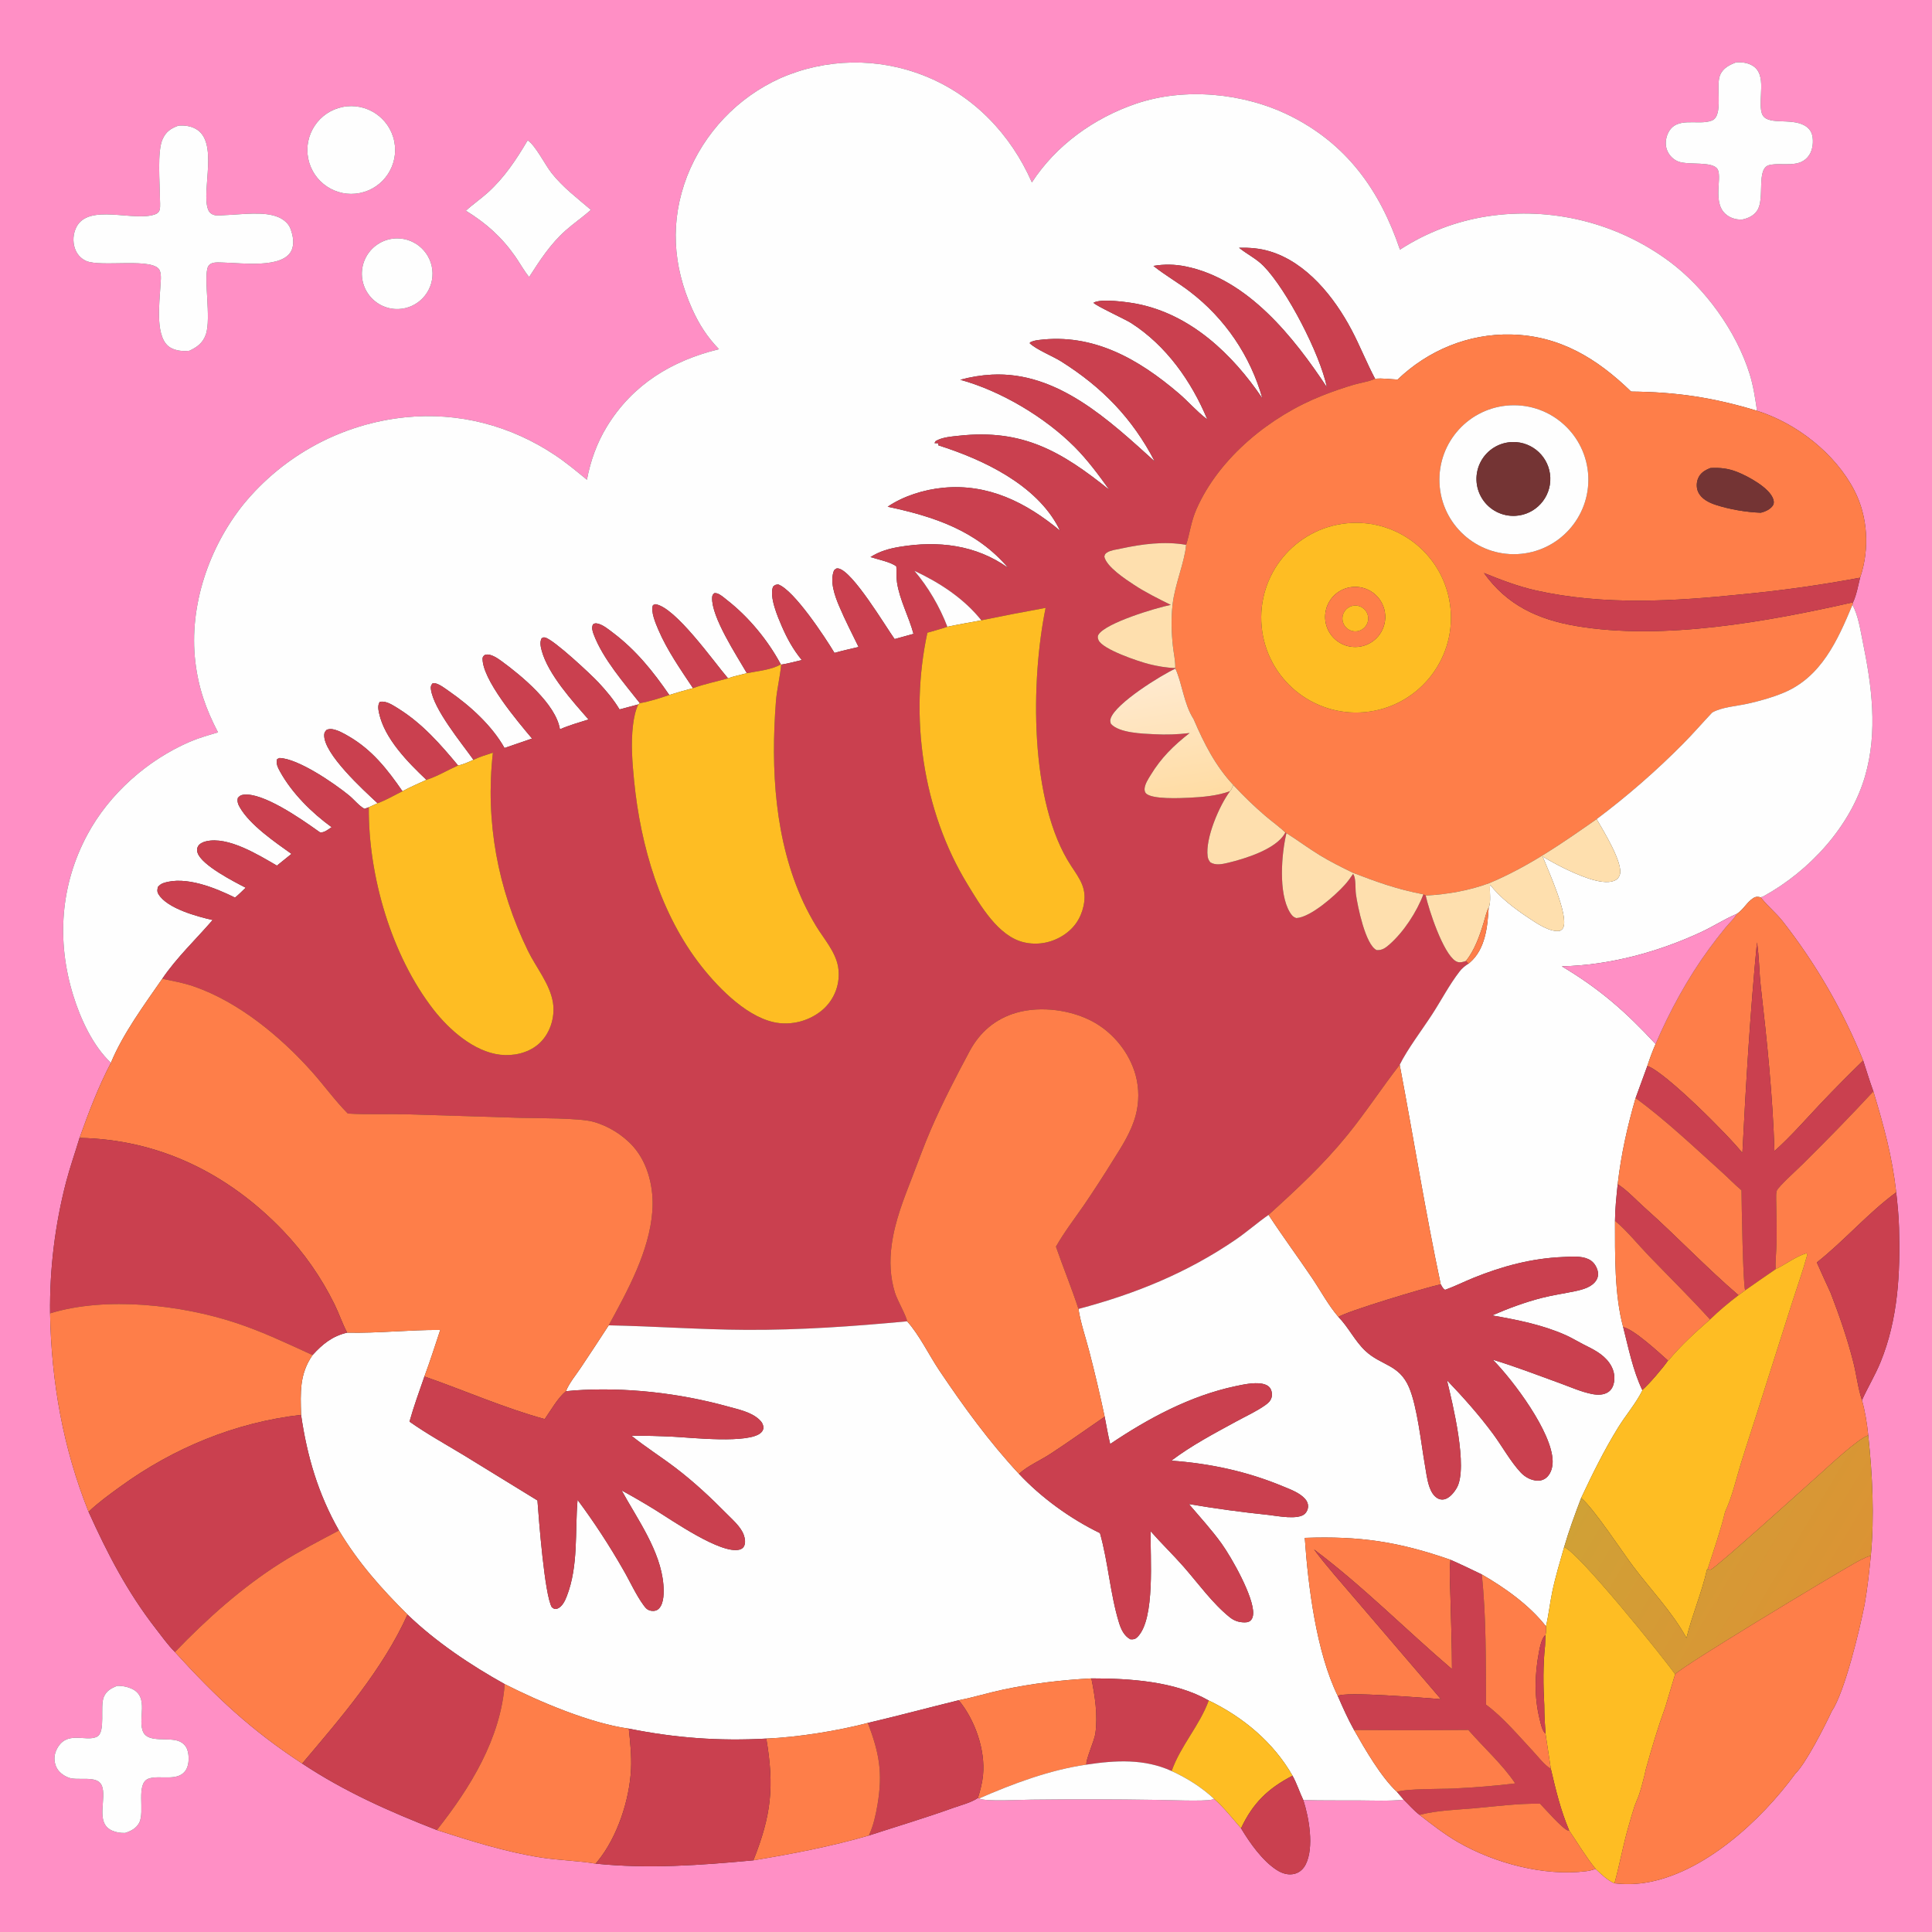
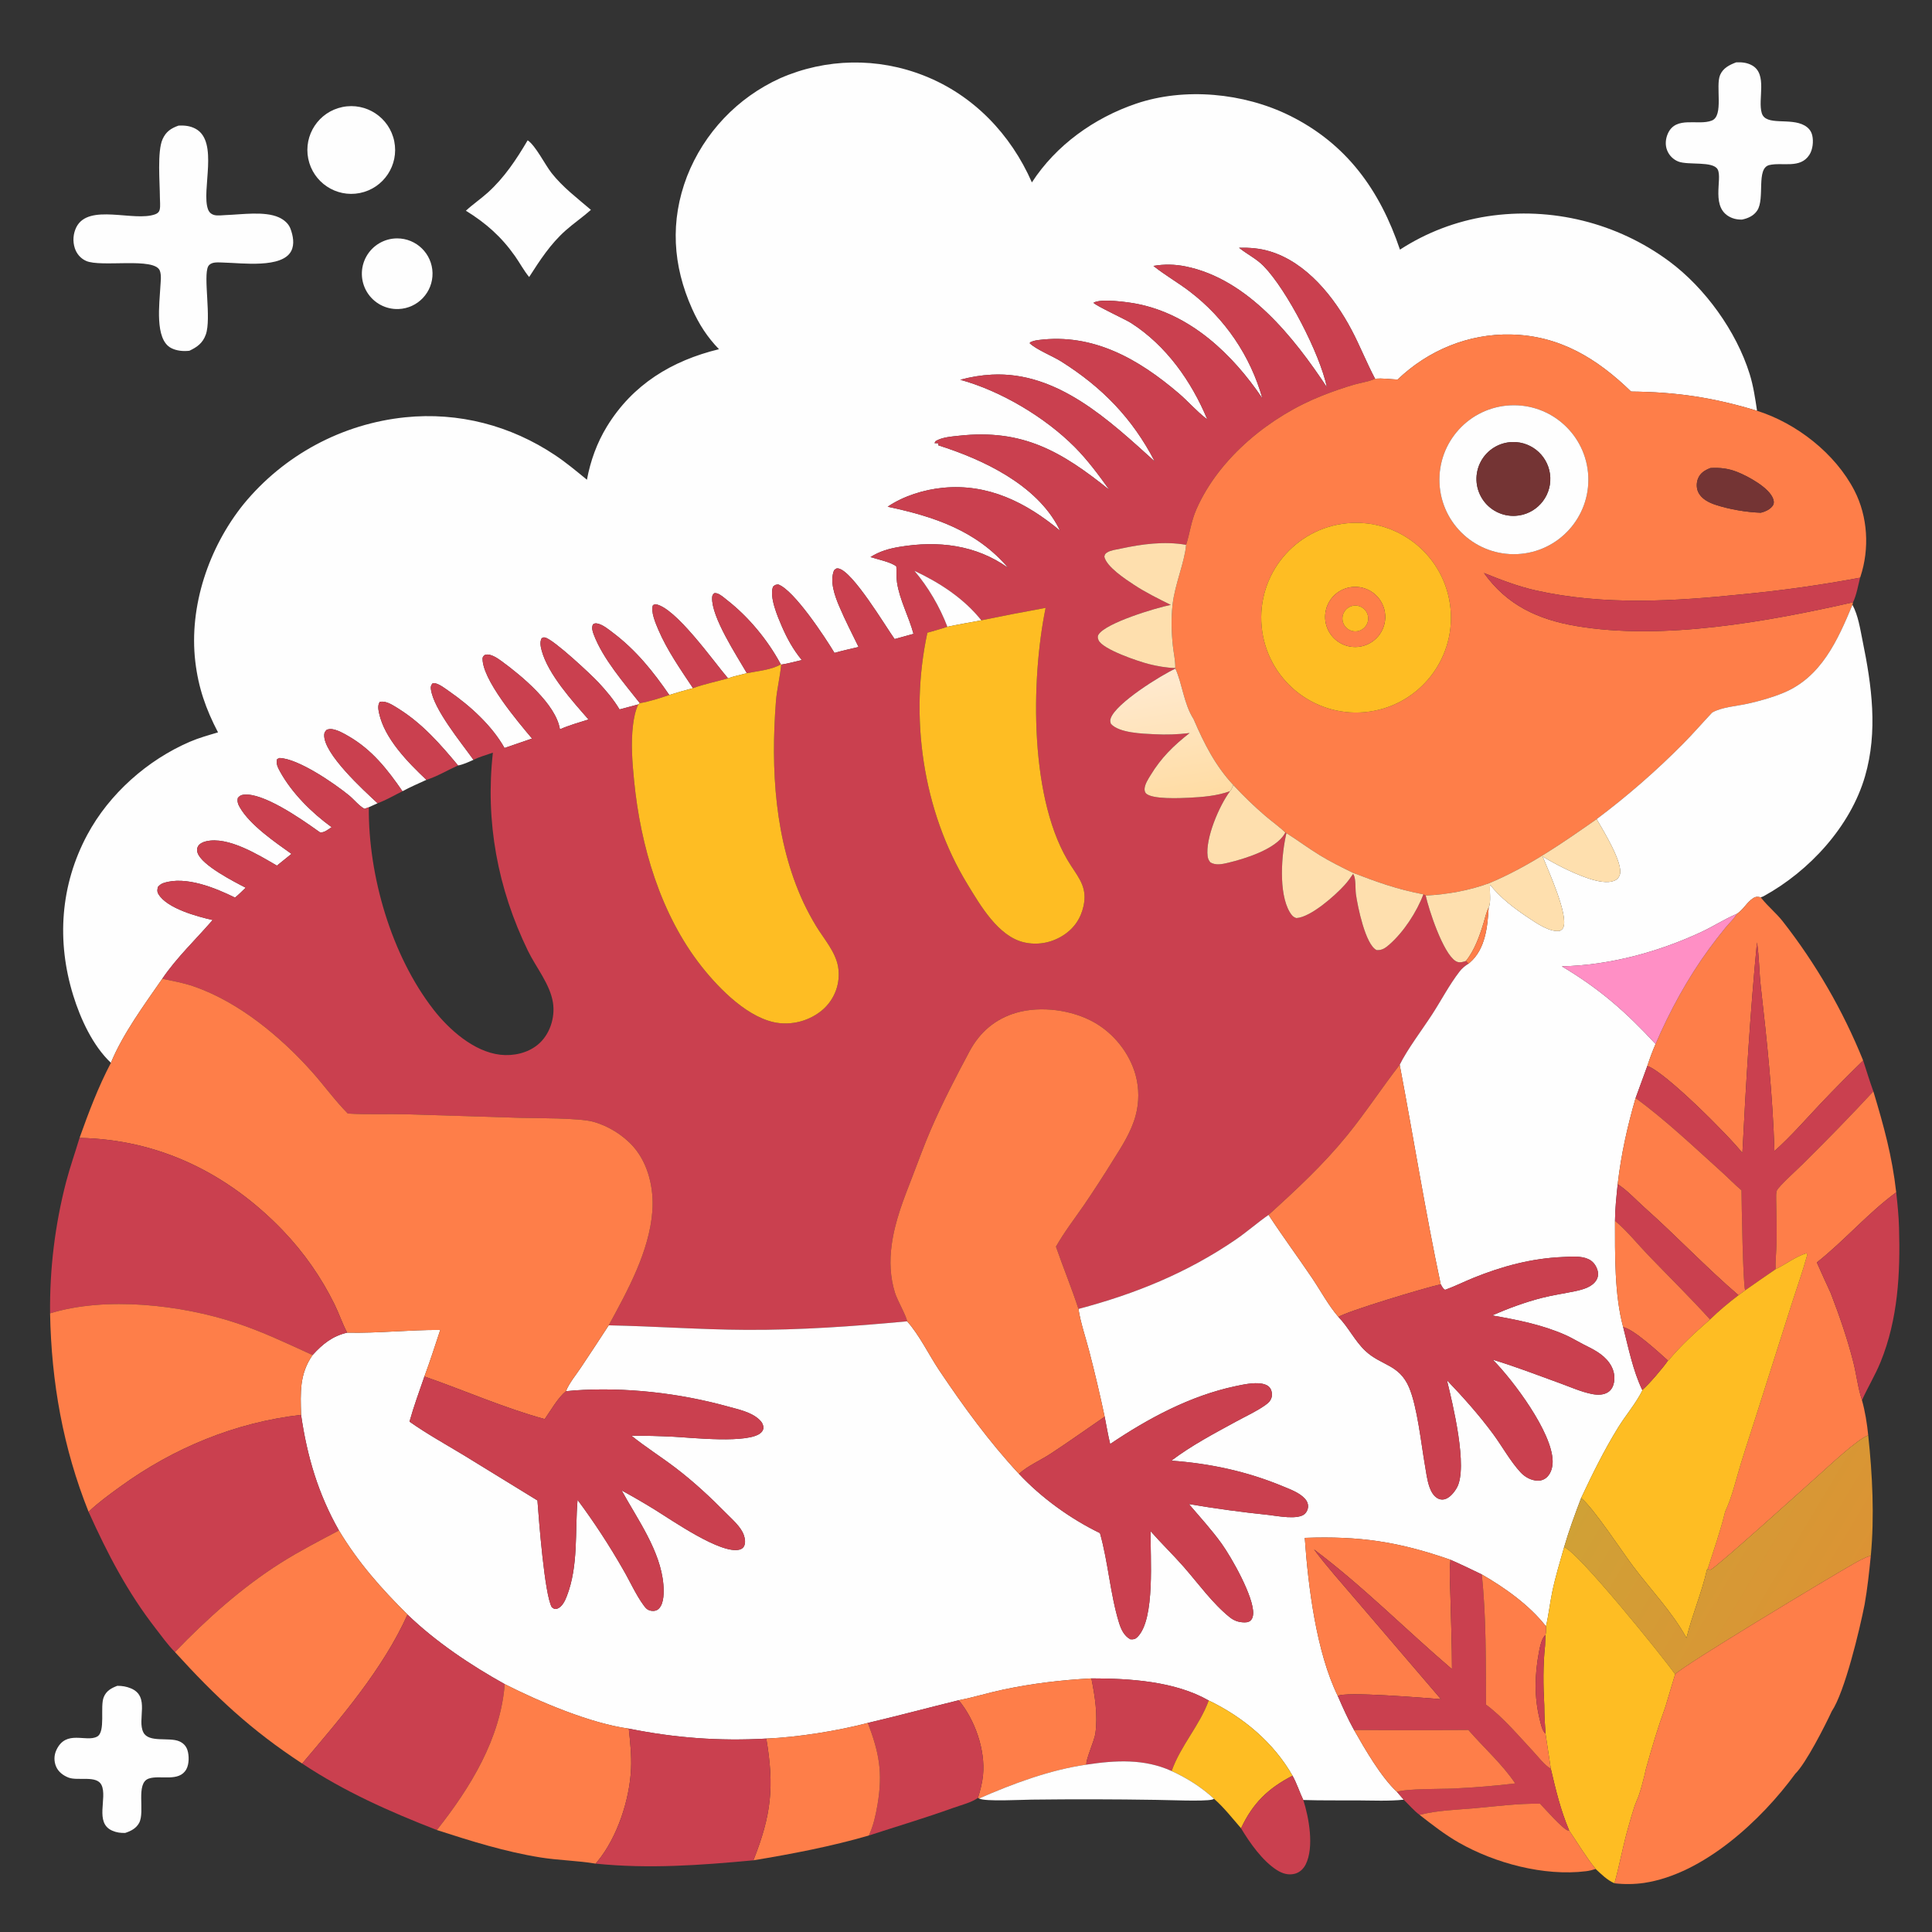
<svg xmlns="http://www.w3.org/2000/svg" width="1024" height="1024">
  <rect width="100%" height="100%" fill="#333333" stroke="none" />
-   <path fill="#FF8FC5" d="M0 0L1024 0L1024 1024L0 1024L0 0ZM931.273 217.72C930.285 211.162 929.338 204.593 927.359 198.244C920.284 175.55 903.741 152.629 884.736 138.523C857.06 118.052 822.364 109.459 788.333 114.647C771.817 117.196 756.028 123.218 742.01 132.315C731.409 100.926 713.822 76.213 683.438 61.214C659.197 49.248 627.9 46.19 602.112 54.959C579.901 62.511 559.715 76.95 546.92 96.675C535.766 71.196 515.925 50.403 489.865 40.139C465.249 30.343 437.732 30.826 413.475 41.48C390.889 51.726 373.189 70.376 364.138 93.467C355.057 117.17 356.535 140.714 366.833 163.695C370.493 171.861 374.854 178.667 381.076 185.081C356.109 191.147 335.323 203.743 321.659 226.096C316.35 234.781 312.955 244.286 311.085 254.271C305.583 249.774 300.107 245.18 294.19 241.233C270.602 225.499 243.1 218.303 214.807 221.173C181.265 224.624 150.446 241.192 129.065 267.266C110.694 290.108 100.091 321.274 103.504 350.587C105.124 364.503 109.135 375.879 115.554 388.174C110.541 389.667 105.469 391.061 100.656 393.133C78.13 402.83 57.889 420.767 46.267 442.438C31.976 469.083 29.915 498.855 38.811 527.59C42.66 540.02 49.177 554.258 58.785 563.308C52.044 576.171 47.034 589.466 42.151 603.124C39.837 610.86 37.119 618.52 35.07 626.326C29.147 649.107 26.281 672.574 26.548 696.11C27.214 732.517 33.411 767.444 46.946 801.29C57.014 823.595 67.474 843.753 82.529 863.166C85.756 867.327 89.013 871.908 92.729 875.633C114.338 899.398 133.126 917.042 160.16 934.714C182.493 949.553 206.637 960.283 231.548 969.955C249.568 975.771 267.814 981.519 286.556 984.499C296.225 986.036 306.053 986.149 315.7 987.765C343.891 990.636 371.209 988.622 399.324 986.004C419.67 982.65 440.673 978.615 460.491 972.865C475.416 968.005 490.359 963.566 505.152 958.241C509.261 956.761 514.752 955.443 518.316 952.951L518.918 953.227C521.766 955.005 541.973 953.87 546.823 953.845C568.816 953.576 590.812 953.618 612.803 953.972C618.535 954.015 638.184 954.881 642.42 953.83C642.953 953.697 643.025 953.626 643.44 953.389C648.602 957.861 653.286 963.847 657.775 969.022C662.421 976.765 669.139 986.33 676.819 991.211C679.696 993.039 683 994.037 686.372 993.098C688.941 992.383 690.9 990.487 692.069 988.135C696.61 978.999 693.761 963.311 690.769 954.039C700.43 954.352 710.161 954.202 719.83 954.255C727.817 954.298 736.06 954.698 744.003 953.877C746.715 956.517 749.39 959.669 752.401 961.929C759.062 967.096 765.727 972.342 773.061 976.536C792.296 987.538 818.359 994.545 840.636 991.782C842.385 991.565 844.063 991.142 845.734 990.59C848.809 993.438 851.81 996.507 855.719 998.183C860.943 998.795 866.224 998.728 871.43 997.982C902.807 993.268 933.445 964.887 951.507 940.158C957.136 934.714 967.267 914.761 970.882 906.98C977.738 896.82 985.635 863.856 988.28 850.427C989.792 841.851 990.693 833.251 991.564 824.592C993.536 803.676 992.425 781.606 990.199 760.75C989.589 754.609 988.552 748.083 986.881 742.141C989.968 735.264 993.897 728.894 996.762 721.85C1006 699.134 1007.23 674.891 1006.53 650.716C1006.36 644.455 1005.71 638.181 1005.03 631.958C1002.89 612.824 998.45 596.791 992.928 578.461C990.952 573.091 989.305 567.539 987.513 562.101C976.822 535.637 962.471 510.803 944.88 488.326C941.467 484 937.18 480.524 933.782 476.296L933.22 475.587C933.81 475.436 934.318 475.246 934.853 474.952C958.996 461.678 980.785 438.062 988.521 411.377C995.393 387.673 992.079 363.409 987.227 339.744C985.944 333.486 984.914 326.208 981.834 320.568L982.151 319.225C984.009 315.297 984.822 310.414 985.887 306.191L986.101 305.56C990.955 290.827 989.999 273.809 982.878 260.005C972.752 240.374 952.215 224.315 931.273 217.72ZM920.241 33.035C916.69 34.369 913.306 36.029 911.707 39.705C909.124 45.642 913.788 61.356 907.283 63.907C900.021 66.754 888.361 61.218 884.037 70.722C882.772 73.501 882.462 76.821 883.616 79.677C884.691 82.406 886.854 84.563 889.584 85.633C894.899 87.659 907.852 85.273 910.374 89.75C913.213 94.789 906.042 110.756 918.01 115.518C919.728 116.202 921.416 116.393 923.248 116.397C926.482 115.736 929.504 114.407 931.381 111.548C935.575 105.161 930.636 89.145 937.797 87.479C944.764 85.858 954.154 89.587 959.007 82.064C960.811 79.267 961.27 74.948 960.523 71.745C959.978 69.405 958.543 67.704 956.479 66.523C948.848 62.159 935.932 66.981 933.777 59.968C931.521 52.626 937.015 39.25 928.554 34.609C925.926 33.167 923.172 32.923 920.241 33.035ZM181.49 56.726C168.935 59.306 160.835 71.559 163.38 84.122C165.926 96.685 178.157 104.818 190.727 102.307C203.345 99.786 211.517 87.497 208.962 74.885C206.406 62.274 194.094 54.136 181.49 56.726ZM94.664 66.563C90.612 67.995 87.96 69.773 86.159 73.793C83.253 80.276 84.733 96.955 84.749 104.63C84.753 106.502 85.059 109.161 84.675 110.958C84.382 112.328 83.582 113.091 82.275 113.573C71.011 117.733 46.994 107.559 40.472 120.4C38.748 123.871 38.455 127.881 39.658 131.566C40.656 134.554 42.674 136.93 45.548 138.253C53.457 141.893 82.046 136.111 84.736 143.523C85.666 146.083 85.123 149.404 84.991 152.075C84.569 160.613 81.848 179.764 90.625 184.42C93.566 185.98 97.129 186.279 100.39 185.908C104.539 183.941 107.476 181.815 109.079 177.333C112.133 168.794 107.625 146.547 110.317 141.205C110.683 140.479 111.446 139.913 112.168 139.598C114.016 138.791 117.134 139.15 119.12 139.194C128.057 139.389 149.584 142.348 154.356 133.032C156.219 129.393 155.315 124.935 153.976 121.269C152.947 118.451 150.445 116.395 147.771 115.196C140.207 111.803 128.048 113.707 119.89 113.979C118.005 114.042 115.249 114.459 113.486 113.947C111.877 113.479 110.845 112.522 110.256 110.958C106.544 101.11 116.204 74.924 103.584 68.212C100.726 66.692 97.841 66.432 94.664 66.563ZM279.666 74.373C273.757 84.421 267.375 94.068 258.674 101.957C254.91 105.369 250.638 108.244 246.932 111.689C257.569 118.257 265.784 125.522 272.986 135.774C275.485 139.331 277.701 143.501 280.457 146.821C286.24 137.849 291.723 129.331 299.771 122.166C304.086 118.324 308.905 115.066 313.199 111.233C305.936 104.99 298.324 99.309 292.343 91.711C288.836 87.256 283.87 77.129 279.666 74.373ZM210.475 126.348C203.703 126.364 197.468 130.035 194.167 135.949C190.866 141.862 191.015 149.096 194.556 154.869C198.097 160.642 204.478 164.053 211.245 163.792C221.449 163.397 229.456 154.901 229.246 144.692C229.036 134.482 220.687 126.323 210.475 126.348ZM62.171 893.516C58.952 894.766 56.395 896.138 55.001 899.48C52.886 904.547 56.11 917.912 51.475 920.433C45.618 923.617 35.034 916.544 29.89 927.548C28.6 930.293 28.533 933.456 29.703 936.254C30.913 939.125 33.474 941.053 36.315 942.156C41.221 944.06 51.275 940.77 53.814 946.117C57.053 952.939 49.946 966.141 59.501 970.298C61.741 971.272 63.962 971.578 66.381 971.481C69.389 970.506 72.14 969.103 73.721 966.224C77.032 960.194 71.722 945.201 78.8 942.697C84.734 940.597 94.903 944.772 98.779 937.713C100.284 934.971 100.284 930.442 99.326 927.534C98.602 925.335 97.064 923.802 94.954 922.904C89.563 920.611 78.889 923.82 76.004 918.223C72.486 911.398 79.719 899.188 69.401 894.876C67.013 893.878 64.742 893.517 62.171 893.516Z" />
  <path fill="#FEFEFE" d="M728.833 200.76C724.332 192.298 720.836 183.334 716.36 174.861C707.201 157.526 692.541 139.08 673.002 133.211C667.566 131.578 662.362 131.197 656.721 131.314L657.053 131.581C661.243 134.895 666.012 137.169 669.787 141.046C682.12 153.717 699.586 187.497 703.273 205.227C685.763 178.783 661.347 147.853 628.372 141.213C622.763 140.053 616.986 139.959 611.343 140.937L611.837 141.332C617.826 146.054 624.514 149.85 630.573 154.487C649.212 168.691 662.729 188.569 669.087 211.125C653.292 187.76 631.125 166.587 602.509 161.019C597.852 160.114 583.413 158.092 579.582 160.47C580.449 161.869 596.584 169.325 599.497 171.193C618.167 183.165 631.481 202.084 639.891 222.277C639.762 222.183 639.633 222.09 639.506 221.994C634.19 217.986 629.745 212.729 624.665 208.398C603.391 190.262 579.478 176.553 550.481 180.215C548.858 180.42 547.524 180.696 546.054 181.418L545.747 181.893C549.171 185.258 557.985 188.756 562.471 191.583C584.211 205.282 600.195 221.71 612.036 244.566C587.948 222.82 560.499 196.757 525.654 198.57C520.012 198.869 514.419 199.781 508.974 201.287C530.45 207.166 553.826 221.081 569.598 236.904C576.425 243.753 582.341 251.776 587.971 259.625C562.541 239.205 542.049 227.241 508.254 230.951C504.353 231.379 499.337 231.713 495.925 233.781L495.291 234.862C495.332 234.889 497.221 234.941 497.292 234.944L497.352 236.043C520.969 243.5 549.255 256.817 561.098 279.76C561.36 280.265 561.617 280.772 561.87 281.282C543.889 266.31 523.777 256.218 499.856 258.525C489.809 259.494 478.871 262.865 470.485 268.568C495.083 273.777 517.624 281.248 534.4 301.019C517.276 288.767 497.238 286.443 476.812 289.84C471.252 290.764 466.177 292.191 461.385 295.249C464.985 296.433 472.355 297.925 475.074 300.213C475.282 303.019 475.018 305.965 475.437 308.732C476.854 318.093 481.745 326.856 484.17 335.95L474.169 338.717C469.358 332.015 452.056 302.843 444.434 301.307C443.235 301.065 442.91 301.563 442.065 302.272C439.665 308.133 442.449 315.784 444.789 321.305C447.893 328.631 451.562 335.761 455.063 342.905C450.805 343.92 446.502 344.847 442.294 346.053C437.344 337.805 420.889 312.805 412.502 309.775C410.982 309.92 410.883 309.921 409.738 310.919C407.609 316.318 412.228 326.979 414.404 332.005C417.189 338.441 420.492 344.429 424.977 349.836C421.372 350.659 417.686 351.719 414.035 352.265L413.832 352.099C406.916 339.225 396.729 326.891 385.213 317.944C383.805 316.85 381.651 314.858 379.893 314.471C379.187 314.316 379.195 314.352 378.581 314.4C377.724 315.148 377.496 315.588 377.443 316.756C376.979 326.952 390.448 347.459 395.868 356.805C392.581 357.705 389.048 358.361 385.86 359.516C378.33 350.767 357.929 321.664 347.311 320.227L346.095 320.735C344.752 324.05 347.521 330.426 348.867 333.602C353.521 344.58 360.719 354.83 367.298 364.737C363.084 365.846 358.898 367.055 354.741 368.362C346.158 355.853 337.138 344.637 324.925 335.396C322.602 333.639 319.379 330.943 316.47 330.457C315.415 330.281 315.173 330.425 314.29 330.92C313.46 332.71 314.025 334.543 314.693 336.308C319.604 349.277 330.694 361.91 339.13 372.694L338.288 373.359L328.368 376.015C325.227 370.751 321.343 366.166 317.178 361.683C313.595 357.826 293.523 338.964 288.906 337.902C287.995 337.693 287.888 337.917 287.089 338.285C286.009 340.241 286.551 342.769 287.109 344.828C290.517 357.391 303.365 371.534 311.934 381.341C306.869 382.941 301.63 384.394 296.771 386.55C294.687 373.174 276.405 358.162 265.934 350.496C263.868 348.983 260.359 346.522 257.666 346.96C256.475 347.153 256.301 347.656 255.784 348.598C255.16 359.836 274.582 382.609 281.993 391.439L267.412 396.454C260.726 384.571 249.177 374.088 238.058 366.401C235.95 364.943 233.14 362.694 230.597 362.135C229.949 361.992 229.856 362.11 229.161 362.274C228.369 363.399 228.215 363.954 228.4 365.346C229.798 375.908 244.53 393.688 250.954 402.724C248.399 403.857 245.541 405.233 242.785 405.71C233.377 394.412 224.012 383.68 211.428 375.755C209.048 374.257 206.059 372.221 203.215 371.909C202.564 371.838 201.938 371.915 201.291 371.984C200.1 373.836 200.476 375.911 200.921 377.995C203.803 391.496 216.275 404.121 226.006 413.333C221.796 415.308 217.39 417.13 213.324 419.377C205.292 407.725 197.191 397.4 184.74 390.202C182.129 388.692 179.218 387.013 176.219 386.488C175.094 386.291 174.301 386.437 173.22 386.753C172.298 387.705 171.862 388.191 171.827 389.571C171.575 399.627 192.642 418.755 200.124 425.737L195.478 427.861L193.182 428.69C190.238 427.109 187.614 423.704 184.937 421.526C177.04 415.098 158.002 402.016 148.104 401.755L146.878 402.34C146.183 404.731 147.258 406.822 148.418 408.926C154.727 420.376 165.249 430.807 175.766 438.418C173.997 439.574 171.847 441.459 169.64 441.174L167.93 439.981C159.634 434.083 139.148 419.769 128.957 421.228C127.561 421.428 127.012 421.873 126.081 422.876C125.606 424.815 126.156 426.242 127.125 427.928C132.501 437.283 145.623 446.248 154.487 452.575L146.776 458.796C137.1 453.218 120.938 443.094 109.154 445.925C107.592 446.3 105.803 447.102 104.961 448.546C104.305 449.671 104.325 450.81 104.719 452.009C106.878 458.58 124.045 467.319 130.221 470.507C128.37 472.285 126.56 474.138 124.552 475.738C114.161 470.619 98.402 464.122 86.695 468.014C85.38 468.451 84.66 469.052 83.731 470.053C83.314 471.611 83.174 472.584 84.052 474.018C88.663 481.547 104.645 485.82 112.7 487.634C103.81 497.932 93.666 507.473 85.999 518.772C76.596 532.373 65.093 547.953 58.785 563.308C49.177 554.258 42.66 540.02 38.811 527.59C29.915 498.855 31.976 469.083 46.267 442.438C57.889 420.767 78.13 402.83 100.656 393.133C105.469 391.061 110.541 389.667 115.554 388.174C109.135 375.879 105.124 364.503 103.504 350.587C100.091 321.274 110.694 290.108 129.065 267.266C150.446 241.192 181.265 224.624 214.807 221.173C243.1 218.303 270.602 225.499 294.19 241.233C300.107 245.18 305.583 249.774 311.085 254.271C312.955 244.286 316.35 234.781 321.659 226.096C335.323 203.743 356.109 191.147 381.076 185.081C374.854 178.667 370.493 171.861 366.833 163.695C356.535 140.714 355.057 117.17 364.138 93.467C373.189 70.376 390.889 51.726 413.475 41.48C437.732 30.826 465.249 30.343 489.865 40.139C515.925 50.403 535.766 71.196 546.92 96.675C559.715 76.95 579.901 62.511 602.112 54.959C627.9 46.19 659.197 49.248 683.438 61.214C713.822 76.213 731.409 100.926 742.01 132.315C756.028 123.218 771.817 117.196 788.333 114.647C822.364 109.459 857.06 118.052 884.736 138.523C903.741 152.629 920.284 175.55 927.359 198.244C929.338 204.593 930.285 211.162 931.273 217.72C908.166 210.7 888.583 207.759 864.501 207.533C846.457 190.014 826.672 177.863 800.814 177.298C778.326 176.806 756.93 185.659 740.751 201.175C736.833 201.003 732.736 200.349 728.833 200.76Z" />
  <path fill="#FEFEFE" d="M923.248 116.397C921.416 116.393 919.728 116.202 918.01 115.518C906.042 110.756 913.213 94.789 910.374 89.75C907.852 85.273 894.899 87.659 889.584 85.633C886.854 84.563 884.691 82.406 883.616 79.677C882.462 76.821 882.772 73.501 884.037 70.722C888.361 61.218 900.021 66.754 907.283 63.907C913.788 61.356 909.124 45.642 911.707 39.705C913.306 36.029 916.69 34.369 920.241 33.035C923.172 32.923 925.926 33.167 928.554 34.609C937.015 39.25 931.521 52.626 933.777 59.968C935.932 66.981 948.848 62.159 956.479 66.523C958.543 67.704 959.978 69.405 960.523 71.745C961.27 74.948 960.811 79.267 959.007 82.064C954.154 89.587 944.764 85.858 937.797 87.479C930.636 89.145 935.575 105.161 931.381 111.548C929.504 114.407 926.482 115.736 923.248 116.397Z" />
  <path fill="#FEFEFE" d="M190.727 102.307C178.157 104.818 165.926 96.685 163.38 84.122C160.835 71.559 168.935 59.306 181.49 56.726C194.094 54.136 206.406 62.274 208.962 74.885C211.517 87.497 203.345 99.786 190.727 102.307Z" />
  <path fill="#FEFEFE" d="M100.39 185.908C97.129 186.279 93.566 185.98 90.625 184.42C81.848 179.764 84.569 160.613 84.991 152.075C85.123 149.404 85.666 146.083 84.736 143.523C82.046 136.111 53.457 141.893 45.548 138.253C42.674 136.93 40.656 134.554 39.658 131.566C38.455 127.881 38.748 123.871 40.472 120.4C46.994 107.559 71.011 117.733 82.275 113.573C83.582 113.091 84.382 112.328 84.675 110.958C85.059 109.161 84.753 106.502 84.749 104.63C84.733 96.955 83.253 80.276 86.159 73.793C87.96 69.773 90.612 67.995 94.664 66.563C97.841 66.432 100.726 66.692 103.584 68.212C116.204 74.924 106.544 101.11 110.256 110.958C110.845 112.522 111.877 113.479 113.486 113.947C115.249 114.459 118.005 114.042 119.89 113.979C128.048 113.707 140.207 111.803 147.771 115.196C150.445 116.395 152.947 118.451 153.976 121.269C155.315 124.935 156.219 129.393 154.356 133.032C149.584 142.348 128.057 139.389 119.12 139.194C117.134 139.15 114.016 138.791 112.168 139.598C111.446 139.913 110.683 140.479 110.317 141.205C107.625 146.547 112.133 168.794 109.079 177.333C107.476 181.815 104.539 183.941 100.39 185.908Z" />
  <path fill="#FEFEFE" d="M246.932 111.689C250.638 108.244 254.91 105.369 258.674 101.957C267.375 94.068 273.757 84.421 279.666 74.373C283.87 77.129 288.836 87.256 292.343 91.711C298.324 99.309 305.936 104.99 313.199 111.233C308.905 115.066 304.086 118.324 299.771 122.166C291.723 129.331 286.24 137.849 280.457 146.821C277.701 143.501 275.485 139.331 272.986 135.774C265.784 125.522 257.569 118.257 246.932 111.689Z" />
  <path fill="#FEFEFE" d="M211.245 163.792C204.478 164.053 198.097 160.642 194.556 154.869C191.015 149.096 190.866 141.862 194.167 135.949C197.468 130.035 203.703 126.364 210.475 126.348C220.687 126.323 229.036 134.482 229.246 144.692C229.456 154.901 221.449 163.397 211.245 163.792Z" />
  <path fill="#CA404F" d="M656.721 131.314C662.362 131.197 667.566 131.578 673.002 133.211C692.541 139.08 707.201 157.526 716.36 174.861C720.836 183.334 724.332 192.298 728.833 200.76C728.607 200.856 728.382 200.955 728.155 201.048C725.01 202.343 721.252 202.854 717.95 203.797C712.177 205.446 706.445 207.475 700.858 209.673C673.453 220.453 646.251 242.417 634.18 269.799C631.195 276.57 630.76 282.281 628.658 288.783C617.168 286.733 605.188 288.366 593.885 290.806C591.768 291.263 588.727 291.615 586.879 292.777C585.707 293.513 585.659 293.761 585.318 295.013C586.439 300.419 596.653 307.067 601.059 309.97C607.255 314.054 613.912 317.3 620.541 320.606C612.674 322.155 586.126 330.142 582.241 336.341C581.621 337.332 581.814 338.234 582.24 339.258C584.298 344.209 603.761 350.685 609.023 351.994C613.554 353.122 618.24 353.951 622.917 354.077L623.003 354.379C615.529 357.8 591.383 372.7 588.701 380.75C588.287 381.995 588.471 382.431 588.803 383.655C593.209 388.54 605.651 388.855 611.822 389.158C618.062 389.5 624.321 389.288 630.524 388.526C622.039 395.167 615.479 401.56 609.827 410.866C608.573 412.931 607.018 415.271 606.681 417.711C606.556 418.611 606.714 419.797 607.362 420.479C610.48 423.759 625.549 423.045 630.156 422.822C637.258 422.478 645.234 421.822 651.952 419.332C646.279 426.913 638.79 444.298 640.081 453.864C640.264 455.221 640.672 455.998 641.511 457.056C644.287 458.793 647.841 458.02 650.862 457.304C659.554 455.242 676.07 450.213 680.889 441.899C681.01 441.689 681.118 441.472 681.233 441.259L681.832 441.573C679.201 452.694 677.524 473.283 683.615 483.475C684.5 484.956 685.413 486.129 687.13 486.6C694.711 486.164 707.746 474.583 712.782 468.963C714.411 467.146 715.815 465.236 717.154 463.197C717.264 463.354 717.394 463.499 717.482 463.669C718.72 466.042 718.273 471.061 718.659 473.871C719.539 480.284 723.724 500.923 729.677 503.578C732.571 503.758 734.379 502.39 736.495 500.531C744.026 493.915 750.898 483.344 754.431 474.019L755.662 474.679C757.272 482.12 764.821 505.172 771.483 509.358C772.998 510.31 774.389 510.12 776.009 509.651C776.613 509.476 776.542 509.493 777.025 509.296L778.351 510.763C776.465 511.962 774.985 513.135 773.61 514.91C768.15 521.963 763.924 530.155 759.059 537.652C753.898 545.606 745.888 556.17 741.865 564.358C732.363 576.614 723.901 589.599 714.101 601.667C701.462 617.231 687.186 630.485 672.368 643.899C666.379 648.086 660.884 652.953 654.858 657.073C629.039 674.723 601.694 685.794 571.605 693.761C567.984 682.615 563.499 671.815 559.673 660.752C564.076 652.993 569.625 645.819 574.689 638.482C579.938 630.757 585.022 622.921 589.937 614.979C594.644 607.489 599.553 599.947 601.895 591.32C603.804 584.256 603.798 576.812 601.878 569.752C598.645 558.133 590.381 547.776 579.898 541.862C568.181 535.253 551.659 533.029 538.691 536.773C527.585 539.979 519.32 547.055 513.904 557.172C506.655 570.712 499.406 584.702 493.32 598.798C489.886 606.751 486.927 614.948 483.81 623.03C479.098 635.249 474.376 646.751 472.601 659.879C471.447 668.42 471.791 676.844 474.325 685.117C475.552 689.122 480.455 697.584 480.787 700.32C452.302 703.012 424.138 704.989 395.5 704.848C371.15 704.729 346.939 702.921 322.632 702.448C332.685 684.011 344.162 663.234 345.761 641.919C346.646 630.116 343.674 616.827 335.696 607.772C330.264 601.608 322.162 596.604 314.217 594.499C306.736 592.517 284.429 592.678 275.522 592.475L215.538 590.6C205.163 590.33 194.711 590.842 184.357 590.203C177.564 583.373 171.684 575.149 165.224 567.932C148.606 549.362 126.647 531.185 102.981 522.914C97.435 520.975 91.736 519.952 85.999 518.772C93.666 507.473 103.81 497.932 112.7 487.634C104.645 485.82 88.663 481.547 84.052 474.018C83.174 472.584 83.314 471.611 83.731 470.053C84.66 469.052 85.38 468.451 86.695 468.014C98.402 464.122 114.161 470.619 124.552 475.738C126.56 474.138 128.37 472.285 130.221 470.507C124.045 467.319 106.878 458.58 104.719 452.009C104.325 450.81 104.305 449.671 104.961 448.546C105.803 447.102 107.592 446.3 109.154 445.925C120.938 443.094 137.1 453.218 146.776 458.796L154.487 452.575C145.623 446.248 132.501 437.283 127.125 427.928C126.156 426.242 125.606 424.815 126.081 422.876C127.012 421.873 127.561 421.428 128.957 421.228C139.148 419.769 159.634 434.083 167.93 439.981L169.64 441.174C171.847 441.459 173.997 439.574 175.766 438.418C165.249 430.807 154.727 420.376 148.418 408.926C147.258 406.822 146.183 404.731 146.878 402.34L148.104 401.755C158.002 402.016 177.04 415.098 184.937 421.526C187.614 423.704 190.238 427.109 193.182 428.69L195.478 427.861C195.176 464.11 207.406 506.348 229.768 535.105C238.054 545.761 251.177 557.437 265.153 559.035C272.048 559.823 279.582 558.189 285.019 553.728C291.349 548.533 294.333 539.436 293.082 531.432C291.548 521.617 284.098 512.753 279.818 503.951C263.766 470.932 257.154 435.438 261.238 398.937C257.793 400.091 254.222 401.128 250.954 402.724C244.53 393.688 229.798 375.908 228.4 365.346C228.215 363.954 228.369 363.399 229.161 362.274C229.856 362.11 229.949 361.992 230.597 362.135C233.14 362.694 235.95 364.943 238.058 366.401C249.177 374.088 260.726 384.571 267.412 396.454L281.993 391.439C274.582 382.609 255.16 359.836 255.784 348.598C256.301 347.656 256.475 347.153 257.666 346.96C260.359 346.522 263.868 348.983 265.934 350.496C276.405 358.162 294.687 373.174 296.771 386.55C301.63 384.394 306.869 382.941 311.934 381.341C303.365 371.534 290.517 357.391 287.109 344.828C286.551 342.769 286.009 340.241 287.089 338.285C287.888 337.917 287.995 337.693 288.906 337.902C293.523 338.964 313.595 357.826 317.178 361.683C321.343 366.166 325.227 370.751 328.368 376.015L338.288 373.359C336.729 376.677 335.962 380.651 335.519 384.271C334.319 394.075 335.13 404.09 336.095 413.883C339.492 448.362 350.131 484.767 371.919 512.34C381.373 524.304 397.286 540.544 413.078 542.269C421.225 543.128 429.375 540.677 435.697 535.468C442.476 529.781 445.705 520.91 444.167 512.196C442.722 504.337 436.721 497.66 432.632 490.963C430.173 486.907 427.924 482.728 425.896 478.441C410.574 445.493 408.498 407.594 411.246 371.876C411.753 365.289 413.456 358.838 414.035 352.265C417.686 351.719 421.372 350.659 424.977 349.836C420.492 344.429 417.189 338.441 414.404 332.005C412.228 326.979 407.609 316.318 409.738 310.919C410.883 309.921 410.982 309.92 412.502 309.775C420.889 312.805 437.344 337.805 442.294 346.053C446.502 344.847 450.805 343.92 455.063 342.905C451.562 335.761 447.893 328.631 444.789 321.305C442.449 315.784 439.665 308.133 442.065 302.272C442.91 301.563 443.235 301.065 444.434 301.307C452.056 302.843 469.358 332.015 474.169 338.717L484.17 335.95C481.745 326.856 476.854 318.093 475.437 308.732C475.018 305.965 475.282 303.019 475.074 300.213C472.355 297.925 464.985 296.433 461.385 295.249C466.177 292.191 471.252 290.764 476.812 289.84C497.238 286.443 517.276 288.767 534.4 301.019C517.624 281.248 495.083 273.777 470.485 268.568C478.871 262.865 489.809 259.494 499.856 258.525C523.777 256.218 543.889 266.31 561.87 281.282C561.617 280.772 561.36 280.265 561.098 279.76C549.255 256.817 520.969 243.5 497.352 236.043L497.292 234.944C497.221 234.941 495.332 234.889 495.291 234.862L495.925 233.781C499.337 231.713 504.353 231.379 508.254 230.951C542.049 227.241 562.541 239.205 587.971 259.625C582.341 251.776 576.425 243.753 569.598 236.904C553.826 221.081 530.45 207.166 508.974 201.287C514.419 199.781 520.012 198.869 525.654 198.57C560.499 196.757 587.948 222.82 612.036 244.566C600.195 221.71 584.211 205.282 562.471 191.583C557.985 188.756 549.171 185.258 545.747 181.893L546.054 181.418C547.524 180.696 548.858 180.42 550.481 180.215C579.478 176.553 603.391 190.262 624.665 208.398C629.745 212.729 634.19 217.986 639.506 221.994C639.633 222.09 639.762 222.183 639.891 222.277C631.481 202.084 618.167 183.165 599.497 171.193C596.584 169.325 580.449 161.869 579.582 160.47C583.413 158.092 597.852 160.114 602.509 161.019C631.125 166.587 653.292 187.76 669.087 211.125C662.729 188.569 649.212 168.691 630.573 154.487C624.514 149.85 617.826 146.054 611.837 141.332L611.343 140.937C616.986 139.959 622.763 140.053 628.372 141.213C661.347 147.853 685.763 178.783 703.273 205.227C699.586 187.497 682.12 153.717 669.787 141.046C666.012 137.169 661.243 134.895 657.053 131.581L656.721 131.314ZM520.134 328.784C510.894 317.172 498.012 308.799 484.668 302.561C491.987 311.178 498.077 321.604 502.127 332.196C498.653 333.401 495.069 334.34 491.533 335.349C481.955 379.798 488.981 429.643 512.716 468.568C519.594 479.847 529.042 496.271 542.686 499.447C549.773 501.097 557.06 499.777 563.214 495.955C569.065 492.321 572.842 486.948 574.294 480.182C576.276 470.944 572.448 466.123 567.684 458.874C545.489 425.104 546.306 360.559 554.207 322.179C542.824 324.244 531.465 326.446 520.134 328.784Z" />
  <path fill="#FE7E49" d="M728.833 200.76C732.736 200.349 736.833 201.003 740.751 201.175C756.93 185.659 778.326 176.806 800.814 177.298C826.672 177.863 846.457 190.014 864.501 207.533C888.583 207.759 908.166 210.7 931.273 217.72C952.215 224.315 972.752 240.374 982.878 260.005C989.999 273.809 990.955 290.827 986.101 305.56L985.887 306.191C965.428 310.022 944.807 312.934 924.088 314.918C887.613 318.692 850.024 321.028 813.933 312.914C804.476 310.788 795.477 307.31 786.515 303.689C798.663 320.696 815.05 328.338 835.386 331.799C881.383 339.625 937.06 329.443 982.151 319.225L981.834 320.568C974.01 339.341 965.302 358.881 945.328 367.181C939.252 369.706 932.645 371.553 926.216 372.985C920.45 374.27 912.641 374.733 907.5 377.653C902.338 383.123 897.425 388.817 892.133 394.164C877.842 408.595 862.511 421.958 846.264 434.146C827.728 447.105 810.325 459.257 789.394 468.087C778.307 472.113 767.393 473.985 755.662 474.679L754.431 474.019C740.395 471.316 730.31 467.663 717.141 462.629C711.187 459.71 705.046 456.69 699.399 453.218C693.419 449.542 687.77 445.325 681.832 441.573L681.233 441.259C677.967 438.074 674.03 435.341 670.553 432.353C664.626 427.267 659.001 421.84 653.707 416.098C644.077 405.781 638.139 393.953 632.631 381.153C627.442 373.034 626.802 363.005 623.003 354.379L622.917 354.077C623.043 350.265 622.049 346.097 621.641 342.27C620.872 335.053 620.695 327.618 621.499 320.395C622.692 309.675 627.897 298.037 628.658 288.783C630.76 282.281 631.195 276.57 634.18 269.799C646.251 242.417 673.453 220.453 700.858 209.673C706.445 207.475 712.177 205.446 717.95 203.797C721.252 202.854 725.01 202.343 728.155 201.048C728.382 200.955 728.607 200.856 728.833 200.76ZM800.494 214.828C778.724 215.875 761.921 234.367 762.959 256.139C763.997 277.91 782.484 294.719 804.256 293.689C826.038 292.658 842.858 274.159 841.819 252.377C840.78 230.595 822.276 213.782 800.494 214.828ZM906.546 248.063C903.595 249.233 901.156 250.655 899.947 253.757C899.106 255.912 899.088 258.584 900.039 260.705C901.696 264.396 905.684 266.38 909.332 267.577C916.616 269.968 925.553 271.482 933.214 271.753C935.498 271.251 938.469 269.906 939.727 267.801C940.342 266.771 940.216 265.646 939.857 264.554C937.868 258.508 926.412 252.377 920.779 250.155C915.984 248.263 911.669 247.774 906.546 248.063ZM713.806 277.358C686.263 280.081 666.101 304.554 668.698 332.109C671.296 359.664 695.676 379.938 723.242 377.466C750.988 374.979 771.422 350.406 768.807 322.672C766.193 294.938 741.527 274.617 713.806 277.358Z" />
  <path fill="#FEFEFE" d="M804.256 293.689C782.484 294.719 763.997 277.91 762.959 256.139C761.921 234.367 778.724 215.875 800.494 214.828C822.276 213.782 840.78 230.595 841.819 252.377C842.858 274.159 826.038 292.658 804.256 293.689ZM801.731 234.284C794.653 234.428 788.205 238.382 784.867 244.625C781.529 250.868 781.822 258.426 785.633 264.392C789.444 270.358 796.179 273.802 803.246 273.398C813.899 272.789 822.102 263.76 821.689 253.097C821.276 242.434 812.399 234.067 801.731 234.284Z" />
  <path fill="#743434" d="M803.246 273.398C796.179 273.802 789.444 270.358 785.633 264.392C781.822 258.426 781.529 250.868 784.867 244.625C788.205 238.382 794.653 234.428 801.731 234.284C812.399 234.067 821.276 242.434 821.689 253.097C822.102 263.76 813.899 272.789 803.246 273.398Z" />
  <path fill="#743434" d="M933.214 271.753C925.553 271.482 916.616 269.968 909.332 267.577C905.684 266.38 901.696 264.396 900.039 260.705C899.088 258.584 899.106 255.912 899.947 253.757C901.156 250.655 903.595 249.233 906.546 248.063C911.669 247.774 915.984 248.263 920.779 250.155C926.412 252.377 937.868 258.508 939.857 264.554C940.216 265.646 940.342 266.771 939.727 267.801C938.469 269.906 935.498 271.251 933.214 271.753Z" />
  <path fill="#FEBD23" d="M723.242 377.466C695.676 379.938 671.296 359.664 668.698 332.109C666.101 304.554 686.263 280.081 713.806 277.358C741.527 274.617 766.193 294.938 768.807 322.672C771.422 350.406 750.988 374.979 723.242 377.466ZM714.543 311.489C708.932 312.841 704.491 317.12 702.931 322.676C701.372 328.232 702.938 334.198 707.026 338.271C711.114 342.345 717.084 343.89 722.635 342.312C730.979 339.939 735.893 331.327 733.69 322.936C731.487 314.545 722.977 309.457 714.543 311.489Z" />
  <path fill="#FEDFAE" d="M620.541 320.606C613.912 317.3 607.255 314.054 601.059 309.97C596.653 307.067 586.439 300.419 585.318 295.013C585.659 293.761 585.707 293.513 586.879 292.777C588.727 291.615 591.768 291.263 593.885 290.806C605.188 288.366 617.168 286.733 628.658 288.783C627.897 298.037 622.692 309.675 621.499 320.395C620.695 327.618 620.872 335.053 621.641 342.27C622.049 346.097 623.043 350.265 622.917 354.077C618.24 353.951 613.554 353.122 609.023 351.994C603.761 350.685 584.298 344.209 582.24 339.258C581.814 338.234 581.621 337.332 582.241 336.341C586.126 330.142 612.674 322.155 620.541 320.606Z" />
  <path fill="#FEFEFE" d="M484.668 302.561C498.012 308.799 510.894 317.172 520.134 328.784C514.133 329.903 508.101 330.943 502.127 332.196C498.077 321.604 491.987 311.178 484.668 302.561Z" />
  <path fill="#CA404F" d="M786.515 303.689C795.477 307.31 804.476 310.788 813.933 312.914C850.024 321.028 887.613 318.692 924.088 314.918C944.807 312.934 965.428 310.022 985.887 306.191C984.822 310.414 984.009 315.297 982.151 319.225C937.06 329.443 881.383 339.625 835.386 331.799C815.05 328.338 798.663 320.696 786.515 303.689Z" />
  <path fill="#FE7E49" d="M722.635 342.312C717.084 343.89 711.114 342.345 707.026 338.271C702.938 334.198 701.372 328.232 702.931 322.676C704.491 317.12 708.932 312.841 714.543 311.489C722.977 309.457 731.487 314.545 733.69 322.936C735.893 331.327 730.979 339.939 722.635 342.312ZM716.193 321.311C712.668 322.481 710.722 326.251 711.811 329.802C712.899 333.353 716.625 335.385 720.2 334.378C722.586 333.706 724.421 331.794 724.995 329.382C725.57 326.97 724.793 324.436 722.965 322.761C721.138 321.085 718.547 320.53 716.193 321.311Z" />
  <path fill="#CA404F" d="M395.868 356.805C390.448 347.459 376.979 326.952 377.443 316.756C377.496 315.588 377.724 315.148 378.581 314.4C379.195 314.352 379.187 314.316 379.893 314.471C381.651 314.858 383.805 316.85 385.213 317.944C396.729 326.891 406.916 339.225 413.832 352.099C409.287 355.004 401.178 355.728 395.868 356.805Z" />
  <path fill="#CA404F" d="M385.86 359.516C379.768 361.263 373.217 362.561 367.298 364.737C360.719 354.83 353.521 344.58 348.867 333.602C347.521 330.426 344.752 324.05 346.095 320.735L347.311 320.227C357.929 321.664 378.33 350.767 385.86 359.516Z" />
  <path fill="#FEBD23" d="M720.2 334.378C716.625 335.385 712.899 333.353 711.811 329.802C710.722 326.251 712.668 322.481 716.193 321.311C718.547 320.53 721.138 321.085 722.965 322.761C724.793 324.436 725.57 326.97 724.995 329.382C724.421 331.794 722.586 333.706 720.2 334.378Z" />
  <path fill="#FEFEFE" d="M981.834 320.568C984.914 326.208 985.944 333.486 987.227 339.744C992.079 363.409 995.393 387.673 988.521 411.377C980.785 438.062 958.996 461.678 934.853 474.952C934.318 475.246 933.81 475.436 933.22 475.587C931.593 475.242 930.648 475.141 929.198 476.07C925.873 478.201 923.995 482.168 920.593 484.348L919.781 484.7C913.635 487.392 908.001 491.05 901.935 493.884C879.095 504.553 853.08 511.642 827.808 512.168C847.925 524.162 861.635 536.213 877.499 553.346C875.823 557.167 874.418 560.994 873.125 564.96L866.905 581.983C862.506 597.157 859.216 611.918 857.41 627.631C856.765 634.062 856.015 640.59 855.983 647.059C855.989 664.722 855.665 686.341 860.311 703.374C863.137 714.42 865.476 726.434 870.433 736.714L870.477 736.971C866.998 743.946 861.745 749.97 857.659 756.584C850.261 768.56 844.016 781.226 838.046 793.954C834.762 802.587 831.576 811.166 829.012 820.045C826.791 827.867 824.387 835.723 822.729 843.687C821.467 849.748 820.829 855.966 819.394 861.979C810.56 850.712 797.697 841.593 785.369 834.471C779.865 831.805 774.385 829.178 768.787 826.712C741.117 817.082 720.774 814.075 691.557 815.104C693.352 840.752 697.654 875.679 709.077 898.931C711.722 905.037 714.428 911.105 717.674 916.922C723.376 926.959 732.05 942.016 740.437 949.73L744.003 953.877C736.06 954.698 727.817 954.298 719.83 954.255C710.161 954.202 700.43 954.352 690.769 954.039C688.745 949.78 687.37 945.323 685.067 941.17C675.003 923.515 658.811 910.018 640.658 901.306C622.683 891.057 598.772 889.587 578.455 889.586C562.481 890.439 547.125 892.266 531.465 895.59C523.663 897.246 515.961 899.651 508.149 901.16C492.077 905.102 476.081 909.408 459.973 913.189C444.177 917.368 422.431 920.838 406.156 921.485C381.189 922.897 357.781 921.129 333.269 916.212C312.999 913.455 285.848 901.956 267.517 892.617C249.418 882.566 230.921 870.17 215.99 855.756C201.89 841.745 189.941 828.264 179.647 811.176C168.626 791.792 162.748 771.829 159.579 749.908C159.252 738.045 158.643 728.396 165.66 718.216C171.017 712.347 176.136 708.166 184.014 706.329C200.442 706.709 216.914 704.786 233.338 704.905C230.595 713.134 227.972 721.431 224.944 729.559C222.215 737.477 219.291 745.419 217.042 753.49C226.237 759.975 236.037 765.396 245.658 771.202L284.859 795.273C285.592 805.061 288.606 845.329 292.483 851.893C293.444 852.543 293.887 853.036 295.126 852.687C297.873 851.915 299.474 848.453 300.404 846.053C306.689 829.832 304.675 811.947 306.12 794.962C314.887 806.756 322.937 819.066 330.228 831.825C333.877 838.067 337.029 845.301 341.312 851.087C342.488 852.674 343.427 853.538 345.457 853.789C346.896 853.967 348.177 853.638 349.223 852.595C352.038 849.789 351.923 843.539 351.607 839.799C350.101 821.99 337.913 805.311 329.483 789.955C335.333 793.144 341.097 796.486 346.77 799.979C355.97 805.619 382.062 823.933 391.966 821.33C392.962 821.068 393.858 820.496 394.329 819.572C395.265 817.734 394.88 815.446 394.22 813.567C392.713 809.278 388.271 805.486 385.134 802.297C376.686 793.712 367.748 785.386 358.161 778.077C350.473 772.215 342.234 767.024 334.697 760.976C342.124 760.891 349.512 761.146 356.929 761.493C365.862 761.91 397.347 765.417 403.437 759.245C404.174 758.498 404.387 757.957 404.679 756.979C404.546 754.92 403.808 753.672 402.306 752.294C398.001 748.344 391.319 747.01 385.842 745.491C359.929 738.307 331.174 735.05 304.308 736.964C302.859 737.062 301.413 737.198 299.971 737.371C301.618 733.112 305.312 728.709 307.855 724.88C312.83 717.435 317.755 709.957 322.632 702.448C346.939 702.921 371.15 704.729 395.5 704.848C424.138 704.989 452.302 703.012 480.787 700.32C487.338 707.588 492.383 718.221 497.941 726.491C510.844 745.689 524.319 764.22 540.074 781.171C551.914 793.82 567.373 805.019 583 812.571C587.402 828.1 588.372 844.576 593.052 859.92C594.139 863.487 595.743 867.064 599.149 868.879C600.767 868.951 601.634 868.869 602.829 867.694C612.501 858.184 609.53 824.731 609.867 811.586C615.53 818.053 621.768 824.023 627.437 830.501C635.067 839.219 642.706 849.888 651.782 857.164C653.77 858.758 655.952 859.652 658.504 859.85C660.098 859.974 661.869 859.989 663.039 858.707C663.874 857.793 664.15 856.501 664.206 855.301C664.62 846.437 652.775 825.51 647.414 818.066C642.174 810.791 635.954 804.027 630.147 797.191C644.16 799.576 658.248 801.498 672.388 802.954C676.964 803.465 688.084 805.771 691.668 802.29C692.605 801.38 693.309 799.801 693.315 798.468C693.323 796.904 692.75 795.63 691.742 794.47C688.878 791.173 683.778 789.367 679.843 787.729C660.93 779.857 641.248 775.641 620.842 774.18C631.592 766.055 643.631 759.724 655.439 753.291C660.452 750.559 665.931 748.077 670.575 744.787C672.142 743.677 673.376 742.608 673.946 740.716C674.415 739.16 674.086 736.976 673.139 735.675C672.123 734.276 670.459 733.639 668.816 733.366C664.406 732.633 659.099 733.797 654.778 734.712C630.869 739.776 608.508 751.8 588.413 765.347C587.26 760.574 586.431 755.701 585.495 750.881C583.021 739.227 580.286 727.63 577.294 716.098C575.397 708.809 572.741 701.184 571.605 693.761C601.694 685.794 629.039 674.723 654.858 657.073C660.884 652.953 666.379 648.086 672.368 643.899C679.752 655.222 687.785 666.054 695.344 677.25C699.961 684.087 704.043 691.789 709.412 698.034C714.763 703.512 718.056 710.698 723.628 715.954C732.063 723.909 741.611 722.992 746.879 735.461C751.186 745.657 753.216 764.894 755.201 776.347C755.881 780.269 756.343 784.445 757.675 788.204C758.434 790.349 759.64 792.619 761.587 793.909C762.75 794.679 764.07 794.981 765.443 794.684C768.317 794.062 770.701 791.044 772.092 788.65C778.301 777.955 769.819 743.509 766.914 731.551C775.541 740.575 783.888 749.902 791.314 759.95C796.09 766.412 800.627 774.71 806.052 780.484C808.341 782.92 811.598 784.699 814.995 784.783C816.897 784.847 818.739 784.112 820.073 782.754C822.212 780.59 822.98 777.373 822.936 774.414C822.709 759.196 802.162 731.754 791.225 720.667C803.294 724.313 815.006 728.862 826.849 733.155C832.29 735.128 838.088 737.734 843.759 738.851C846.71 739.432 850.072 739.508 852.622 737.656C854.281 736.451 855.161 734.447 855.489 732.475C856.089 728.869 855.104 725.362 853.011 722.407C849.455 717.388 844.147 715.048 838.855 712.348C835.862 710.82 833.006 709.043 829.932 707.672C817.472 702.116 804.204 699.545 790.868 697.199C799.205 693.558 808.39 690.158 817.192 687.912C822.955 686.443 828.938 685.595 834.764 684.375C838.809 683.528 843.886 682.227 846.15 678.417C847.14 676.75 847.229 674.852 846.644 673.028C845.844 670.534 844.253 668.433 841.834 667.339C837.81 665.519 832.665 666.058 828.335 666.24C811.844 666.931 796.209 671.108 780.987 677.281C775.939 679.328 771.065 681.795 765.936 683.639C764.711 682.949 764.333 681.901 763.61 680.722C755.437 642.163 749.219 603.089 741.865 564.358C745.888 556.17 753.898 545.606 759.059 537.652C763.924 530.155 768.15 521.963 773.61 514.91C774.985 513.135 776.465 511.962 778.351 510.763C778.587 510.565 778.826 510.371 779.058 510.17C787.283 503.062 788.459 491.125 789.021 481.04C790.506 477.99 789.313 472.443 789.798 468.931C794.974 475.705 802.949 481.725 810.024 486.407C814.259 489.209 821.603 494.393 826.906 493.332C827.649 492.789 828.103 492.61 828.516 491.754C831.628 485.311 820.48 461.142 817.631 453.941C821.23 456.135 824.926 458.166 828.707 460.029C834.874 463.01 848.615 469.575 855.53 466.844C857.062 466.239 858.007 465.246 858.528 463.662C860.54 457.541 849.581 439.919 846.264 434.146C862.511 421.958 877.842 408.595 892.133 394.164C897.425 388.817 902.338 383.123 907.5 377.653C912.641 374.733 920.45 374.27 926.216 372.985C932.645 371.553 939.252 369.706 945.328 367.181C965.302 358.881 974.01 339.341 981.834 320.568Z" />
  <path fill="#FEBD23" d="M520.134 328.784C531.465 326.446 542.824 324.244 554.207 322.179C546.306 360.559 545.489 425.104 567.684 458.874C572.448 466.123 576.276 470.944 574.294 480.182C572.842 486.948 569.065 492.321 563.214 495.955C557.06 499.777 549.773 501.097 542.686 499.447C529.042 496.271 519.594 479.847 512.716 468.568C488.981 429.643 481.955 379.798 491.533 335.349C495.069 334.34 498.653 333.401 502.127 332.196C508.101 330.943 514.133 329.903 520.134 328.784Z" />
  <path fill="#CA404F" d="M339.13 372.694C330.694 361.91 319.604 349.277 314.693 336.308C314.025 334.543 313.46 332.71 314.29 330.92C315.173 330.425 315.415 330.281 316.47 330.457C319.379 330.943 322.602 333.639 324.925 335.396C337.138 344.637 346.158 355.853 354.741 368.362C349.748 370.033 344.331 371.828 339.13 372.694Z" />
  <path fill="#FEBD23" d="M413.832 352.099L414.035 352.265C413.456 358.838 411.753 365.289 411.246 371.876C408.498 407.594 410.574 445.493 425.896 478.441C427.924 482.728 430.173 486.907 432.632 490.963C436.721 497.66 442.722 504.337 444.167 512.196C445.705 520.91 442.476 529.781 435.697 535.468C429.375 540.677 421.225 543.128 413.078 542.269C397.286 540.544 381.373 524.304 371.919 512.34C350.131 484.767 339.492 448.362 336.095 413.883C335.13 404.09 334.319 394.075 335.519 384.271C335.962 380.651 336.729 376.677 338.288 373.359L339.13 372.694C344.331 371.828 349.748 370.033 354.741 368.362C358.898 367.055 363.084 365.846 367.298 364.737C373.217 362.561 379.768 361.263 385.86 359.516C389.048 358.361 392.581 357.705 395.868 356.805C401.178 355.728 409.287 355.004 413.832 352.099Z" />
  <defs>
    <linearGradient id="gradient_0" gradientUnits="userSpaceOnUse" x1="624.594" y1="423.324" x2="613.916" y2="357.143">
      <stop offset="0" stop-color="#FFDCA4" />
      <stop offset="1" stop-color="#FFEAD0" />
    </linearGradient>
  </defs>
  <path fill="url(#gradient_0)" d="M630.524 388.526C624.321 389.288 618.062 389.5 611.822 389.158C605.651 388.855 593.209 388.54 588.803 383.655C588.471 382.431 588.287 381.995 588.701 380.75C591.383 372.7 615.529 357.8 623.003 354.379C626.802 363.005 627.442 373.034 632.631 381.153C638.139 393.953 644.077 405.781 653.707 416.098C653.206 417.093 652.703 418.533 651.952 419.332C645.234 421.822 637.258 422.478 630.156 422.822C625.549 423.045 610.48 423.759 607.362 420.479C606.714 419.797 606.556 418.611 606.681 417.711C607.018 415.271 608.573 412.931 609.827 410.866C615.479 401.56 622.039 395.167 630.524 388.526Z" />
  <path fill="#CA404F" d="M226.006 413.333C216.275 404.121 203.803 391.496 200.921 377.995C200.476 375.911 200.1 373.836 201.291 371.984C201.938 371.915 202.564 371.838 203.215 371.909C206.059 372.221 209.048 374.257 211.428 375.755C224.012 383.68 233.377 394.412 242.785 405.71C237.369 408.117 231.611 411.594 226.006 413.333Z" />
  <path fill="#CA404F" d="M200.124 425.737C192.642 418.755 171.575 399.627 171.827 389.571C171.862 388.191 172.298 387.705 173.22 386.753C174.301 386.437 175.094 386.291 176.219 386.488C179.218 387.013 182.129 388.692 184.74 390.202C197.191 397.4 205.292 407.725 213.324 419.377C209.045 421.475 204.589 424.135 200.124 425.737Z" />
-   <path fill="#FEBD23" d="M250.954 402.724C254.222 401.128 257.793 400.091 261.238 398.937C257.154 435.438 263.766 470.932 279.818 503.951C284.098 512.753 291.548 521.617 293.082 531.432C294.333 539.436 291.349 548.533 285.019 553.728C279.582 558.189 272.048 559.823 265.153 559.035C251.177 557.437 238.054 545.761 229.768 535.105C207.406 506.348 195.176 464.11 195.478 427.861L200.124 425.737C204.589 424.135 209.045 421.475 213.324 419.377C217.39 417.13 221.796 415.308 226.006 413.333C231.611 411.594 237.369 408.117 242.785 405.71C245.541 405.233 248.399 403.857 250.954 402.724Z" />
  <path fill="#FEDFAE" d="M651.952 419.332C652.703 418.533 653.206 417.093 653.707 416.098C659.001 421.84 664.626 427.267 670.553 432.353C674.03 435.341 677.967 438.074 681.233 441.259C681.118 441.472 681.01 441.689 680.889 441.899C676.07 450.213 659.554 455.242 650.862 457.304C647.841 458.02 644.287 458.793 641.511 457.056C640.672 455.998 640.264 455.221 640.081 453.864C638.79 444.298 646.279 426.913 651.952 419.332Z" />
  <path fill="#FEDFAE" d="M789.394 468.087C810.325 459.257 827.728 447.105 846.264 434.146C849.581 439.919 860.54 457.541 858.528 463.662C858.007 465.246 857.062 466.239 855.53 466.844C848.615 469.575 834.874 463.01 828.707 460.029C824.926 458.166 821.23 456.135 817.631 453.941C820.48 461.142 831.628 485.311 828.516 491.754C828.103 492.61 827.649 492.789 826.906 493.332C821.603 494.393 814.259 489.209 810.024 486.407C802.949 481.725 794.974 475.705 789.798 468.931C789.313 472.443 790.506 477.99 789.021 481.04C787.707 483.559 787.133 486.497 786.309 489.208C784.213 496.108 781.557 503.572 777.025 509.296C776.542 509.493 776.613 509.476 776.009 509.651C774.389 510.12 772.998 510.31 771.483 509.358C764.821 505.172 757.272 482.12 755.662 474.679C767.393 473.985 778.307 472.113 789.394 468.087Z" />
  <path fill="#FEDFAE" d="M681.832 441.573C687.77 445.325 693.419 449.542 699.399 453.218C705.046 456.69 711.187 459.71 717.141 462.629C730.31 467.663 740.395 471.316 754.431 474.019C750.898 483.344 744.026 493.915 736.495 500.531C734.379 502.39 732.571 503.758 729.677 503.578C723.724 500.923 719.539 480.284 718.659 473.871C718.273 471.061 718.72 466.042 717.482 463.669C717.394 463.499 717.264 463.354 717.154 463.197C715.815 465.236 714.411 467.146 712.782 468.963C707.746 474.583 694.711 486.164 687.13 486.6C685.413 486.129 684.5 484.956 683.615 483.475C677.524 473.283 679.201 452.694 681.832 441.573Z" />
  <path fill="#FE7E49" d="M920.593 484.348C923.995 482.168 925.873 478.201 929.198 476.07C930.648 475.141 931.593 475.242 933.22 475.587L933.782 476.296C937.18 480.524 941.467 484 944.88 488.326C962.471 510.803 976.822 535.637 987.513 562.101C979.949 569.463 972.523 576.966 965.24 584.606C957.218 593.124 949.207 602.314 940.494 610.096C939.586 580.877 936.561 551.779 933.242 522.752C932.363 515.059 932.446 507.086 931.226 499.476C927.644 536.69 925.397 573.797 923.509 611.124C916.806 602.438 882.623 568.121 873.125 564.96C874.418 560.994 875.823 557.167 877.499 553.346C884.948 535.977 894.564 518.342 905.737 503.074C908.587 499.173 911.544 495.352 914.606 491.614C916.384 489.471 918.57 487.456 920.094 485.132C920.264 484.873 920.427 484.61 920.593 484.348Z" />
  <path fill="#FE7E49" d="M777.025 509.296C781.557 503.572 784.213 496.108 786.309 489.208C787.133 486.497 787.707 483.559 789.021 481.04C788.459 491.125 787.283 503.062 779.058 510.17C778.826 510.371 778.587 510.565 778.351 510.763L777.025 509.296Z" />
  <path fill="#FF8FC5" d="M827.808 512.168C853.08 511.642 879.095 504.553 901.935 493.884C908.001 491.05 913.635 487.392 919.781 484.7L920.593 484.348C920.427 484.61 920.264 484.873 920.094 485.132C918.57 487.456 916.384 489.471 914.606 491.614C911.544 495.352 908.587 499.173 905.737 503.074C894.564 518.342 884.948 535.977 877.499 553.346C861.635 536.213 847.925 524.162 827.808 512.168Z" />
  <path fill="#CA404F" d="M940.494 610.096C949.207 602.314 957.218 593.124 965.24 584.606C972.523 576.966 979.949 569.463 987.513 562.101C989.305 567.539 990.952 573.091 992.928 578.461C980.77 591.57 968.39 604.254 955.688 616.836C953.132 619.367 942.56 628.959 941.771 631.02C941.264 632.346 941.427 634.63 941.416 636.052C941.561 643.677 941.788 651.327 941.614 658.952C941.511 663.479 940.935 668.214 941.107 672.71C935.738 676.43 930.307 680.081 924.994 683.879C923.796 681.677 923.093 637.055 923.034 630.905C919.375 627.803 916.02 624.314 912.454 621.1C897.733 607.833 882.865 593.703 866.905 581.983L873.125 564.96C882.623 568.121 916.806 602.438 923.509 611.124C925.397 573.797 927.644 536.69 931.226 499.476C932.446 507.086 932.363 515.059 933.242 522.752C936.561 551.779 939.586 580.877 940.494 610.096Z" />
  <path fill="#FE7E49" d="M58.785 563.308C65.093 547.953 76.596 532.373 85.999 518.772C91.736 519.952 97.435 520.975 102.981 522.914C126.647 531.185 148.606 549.362 165.224 567.932C171.684 575.149 177.564 583.373 184.357 590.203C194.711 590.842 205.163 590.33 215.538 590.6L275.522 592.475C284.429 592.678 306.736 592.517 314.217 594.499C322.162 596.604 330.264 601.608 335.696 607.772C343.674 616.827 346.646 630.116 345.761 641.919C344.162 663.234 332.685 684.011 322.632 702.448C317.755 709.957 312.83 717.435 307.855 724.88C305.312 728.709 301.618 733.112 299.971 737.371C295.649 740.88 291.939 747.561 288.723 752.148C267.092 746.236 246.156 736.931 224.944 729.559C227.972 721.431 230.595 713.134 233.338 704.905C216.914 704.786 200.442 706.709 184.014 706.329C181.466 701.588 179.741 696.279 177.349 691.417C170.307 677.067 161.1 663.886 150.05 652.336C121.078 622.112 84.392 603.882 42.151 603.124C47.034 589.466 52.044 576.171 58.785 563.308Z" />
  <path fill="#FE7E49" d="M559.673 660.752C563.499 671.815 567.984 682.615 571.605 693.761C572.741 701.184 575.397 708.809 577.294 716.098C580.286 727.63 583.021 739.227 585.495 750.881C575.879 757.459 566.392 764.263 556.639 770.633C551.445 774.024 544.535 777.009 540.074 781.171C524.319 764.22 510.844 745.689 497.941 726.491C492.383 718.221 487.338 707.588 480.787 700.32C480.455 697.584 475.552 689.122 474.325 685.117C471.791 676.844 471.447 668.42 472.601 659.879C474.376 646.751 479.098 635.249 483.81 623.03C486.927 614.948 489.886 606.751 493.32 598.798C499.406 584.702 506.655 570.712 513.904 557.172C519.32 547.055 527.585 539.979 538.691 536.773C551.659 533.029 568.181 535.253 579.898 541.862C590.381 547.776 598.645 558.133 601.878 569.752C603.798 576.812 603.804 584.256 601.895 591.32C599.553 599.947 594.644 607.489 589.937 614.979C585.022 622.921 579.938 630.757 574.689 638.482C569.625 645.819 564.076 652.993 559.673 660.752Z" />
  <path fill="#FE7E49" d="M672.368 643.899C687.186 630.485 701.462 617.231 714.101 601.667C723.901 589.599 732.363 576.614 741.865 564.358C749.219 603.089 755.437 642.163 763.61 680.722C756.393 682.204 713.127 695.19 709.412 698.034C704.043 691.789 699.961 684.087 695.344 677.25C687.785 666.054 679.752 655.222 672.368 643.899Z" />
  <path fill="#FE7E49" d="M992.928 578.461C998.45 596.791 1002.89 612.824 1005.03 631.958C989.964 643.013 977.598 657.564 962.959 669.121C965.357 674.539 967.803 679.936 970.298 685.31C974.9 697.268 979.144 709.516 982.299 721.941C983.976 728.547 984.746 735.708 986.881 742.141C988.552 748.083 989.589 754.609 990.199 760.75C984.567 762.663 969.069 777.297 963.766 782.012C957.924 787.208 909.254 831.196 906.682 831.962C906.401 832.046 906.096 831.919 905.803 831.897L905.175 831.394C908.34 821.506 911.939 811.296 914.357 801.217C918.1 793.285 920.103 784.186 922.676 775.801C926.155 764.466 929.946 753.221 933.475 741.899L949.957 690.084C952.517 682.061 955.426 674.022 957.655 665.909C957.834 665.257 957.806 664.833 957.628 664.189C951.365 666.139 946.857 669.934 941.107 672.71C940.935 668.214 941.511 663.479 941.614 658.952C941.788 651.327 941.561 643.677 941.416 636.052C941.427 634.63 941.264 632.346 941.771 631.02C942.56 628.959 953.132 619.367 955.688 616.836C968.39 604.254 980.77 591.57 992.928 578.461Z" />
  <path fill="#FE7E49" d="M866.905 581.983C882.865 593.703 897.733 607.833 912.454 621.1C916.02 624.314 919.375 627.803 923.034 630.905C923.093 637.055 923.796 681.677 924.994 683.879L921.442 686.488C904.232 671.726 888.615 655.142 871.664 640.053C867.061 635.955 862.573 630.975 857.41 627.631C859.216 611.918 862.506 597.157 866.905 581.983Z" />
  <path fill="#CA404F" d="M42.151 603.124C84.392 603.882 121.078 622.112 150.05 652.336C161.1 663.886 170.307 677.067 177.349 691.417C179.741 696.279 181.466 701.588 184.014 706.329C176.136 708.166 171.017 712.347 165.66 718.216C152.139 712.031 139.141 705.829 124.981 701.145C95.942 691.539 56.05 687.006 26.548 696.11C26.281 672.574 29.147 649.107 35.07 626.326C37.119 618.52 39.837 610.86 42.151 603.124Z" />
  <path fill="#CA404F" d="M857.41 627.631C862.573 630.975 867.061 635.955 871.664 640.053C888.615 655.142 904.232 671.726 921.442 686.488C916.215 690.467 911.064 694.763 906.357 699.349C895.814 687.729 884.732 676.832 873.859 665.545C868.052 659.516 862.376 652.403 855.983 647.059C856.015 640.59 856.765 634.062 857.41 627.631Z" />
  <path fill="#CA404F" d="M962.959 669.121C977.598 657.564 989.964 643.013 1005.03 631.958C1005.71 638.181 1006.36 644.455 1006.53 650.716C1007.23 674.891 1006 699.134 996.762 721.85C993.897 728.894 989.968 735.264 986.881 742.141C984.746 735.708 983.976 728.547 982.299 721.941C979.144 709.516 974.9 697.268 970.298 685.31C967.803 679.936 965.357 674.539 962.959 669.121Z" />
  <path fill="#FE7E49" d="M855.983 647.059C862.376 652.403 868.052 659.516 873.859 665.545C884.732 676.832 895.814 687.729 906.357 699.349C898.495 706.233 891.071 712.976 884.36 721.029L884.056 721.119C878.995 716.613 866.053 704.619 860.311 703.374C855.665 686.341 855.989 664.722 855.983 647.059Z" />
  <path fill="#FEBD23" d="M941.107 672.71C946.857 669.934 951.365 666.139 957.628 664.189C957.806 664.833 957.834 665.257 957.655 665.909C955.426 674.022 952.517 682.061 949.957 690.084L933.475 741.899C929.946 753.221 926.155 764.466 922.676 775.801C920.103 784.186 918.1 793.285 914.357 801.217C911.939 811.296 908.34 821.506 905.175 831.394L904.685 832.068C901.943 844.273 896.841 855.979 893.871 868.175C886.446 854.508 874.768 842.447 865.455 829.989C859.232 821.666 844.978 799.84 838.046 793.954C844.016 781.226 850.261 768.56 857.659 756.584C861.745 749.97 866.998 743.946 870.477 736.971L870.433 736.714C873.748 733.999 881.711 724.666 884.056 721.119L884.36 721.029C891.071 712.976 898.495 706.233 906.357 699.349C911.064 694.763 916.215 690.467 921.442 686.488L924.994 683.879C930.307 680.081 935.738 676.43 941.107 672.71Z" />
  <path fill="#CA404F" d="M709.412 698.034C713.127 695.19 756.393 682.204 763.61 680.722C764.333 681.901 764.711 682.949 765.936 683.639C771.065 681.795 775.939 679.328 780.987 677.281C796.209 671.108 811.844 666.931 828.335 666.24C832.665 666.058 837.81 665.519 841.834 667.339C844.253 668.433 845.844 670.534 846.644 673.028C847.229 674.852 847.14 676.75 846.15 678.417C843.886 682.227 838.809 683.528 834.764 684.375C828.938 685.595 822.955 686.443 817.192 687.912C808.39 690.158 799.205 693.558 790.868 697.199C804.204 699.545 817.472 702.116 829.932 707.672C833.006 709.043 835.862 710.82 838.855 712.348C844.147 715.048 849.455 717.388 853.011 722.407C855.104 725.362 856.089 728.869 855.489 732.475C855.161 734.447 854.281 736.451 852.622 737.656C850.072 739.508 846.71 739.432 843.759 738.851C838.088 737.734 832.29 735.128 826.849 733.155C815.006 728.862 803.294 724.313 791.225 720.667C802.162 731.754 822.709 759.196 822.936 774.414C822.98 777.373 822.212 780.59 820.073 782.754C818.739 784.112 816.897 784.847 814.995 784.783C811.598 784.699 808.341 782.92 806.052 780.484C800.627 774.71 796.09 766.412 791.314 759.95C783.888 749.902 775.541 740.575 766.914 731.551C769.819 743.509 778.301 777.955 772.092 788.65C770.701 791.044 768.317 794.062 765.443 794.684C764.07 794.981 762.75 794.679 761.587 793.909C759.64 792.619 758.434 790.349 757.675 788.204C756.343 784.445 755.881 780.269 755.201 776.347C753.216 764.894 751.186 745.657 746.879 735.461C741.611 722.992 732.063 723.909 723.628 715.954C718.056 710.698 714.763 703.512 709.412 698.034Z" />
  <path fill="#FE7E49" d="M26.548 696.11C56.05 687.006 95.942 691.539 124.981 701.145C139.141 705.829 152.139 712.031 165.66 718.216C158.643 728.396 159.252 738.045 159.579 749.908C124.658 753.934 92.057 767.4 63.656 788.005C57.94 792.152 52.059 796.405 46.946 801.29C33.411 767.444 27.214 732.517 26.548 696.11Z" />
  <path fill="#CA404F" d="M860.311 703.374C866.053 704.619 878.995 716.613 884.056 721.119C881.711 724.666 873.748 733.999 870.433 736.714C865.476 726.434 863.137 714.42 860.311 703.374Z" />
  <path fill="#CA404F" d="M217.042 753.49C219.291 745.419 222.215 737.477 224.944 729.559C246.156 736.931 267.092 746.236 288.723 752.148C291.939 747.561 295.649 740.88 299.971 737.371C301.413 737.198 302.859 737.062 304.308 736.964C331.174 735.05 359.929 738.307 385.842 745.491C391.319 747.01 398.001 748.344 402.306 752.294C403.808 753.672 404.546 754.92 404.679 756.979C404.387 757.957 404.174 758.498 403.437 759.245C397.347 765.417 365.862 761.91 356.929 761.493C349.512 761.146 342.124 760.891 334.697 760.976C342.234 767.024 350.473 772.215 358.161 778.077C367.748 785.386 376.686 793.712 385.134 802.297C388.271 805.486 392.713 809.278 394.22 813.567C394.88 815.446 395.265 817.734 394.329 819.572C393.858 820.496 392.962 821.068 391.966 821.33C382.062 823.933 355.97 805.619 346.77 799.979C341.097 796.486 335.333 793.144 329.483 789.955C337.913 805.311 350.101 821.99 351.607 839.799C351.923 843.539 352.038 849.789 349.223 852.595C348.177 853.638 346.896 853.967 345.457 853.789C343.427 853.538 342.488 852.674 341.312 851.087C337.029 845.301 333.877 838.067 330.228 831.825C322.937 819.066 314.887 806.756 306.12 794.962C304.675 811.947 306.689 829.832 300.404 846.053C299.474 848.453 297.873 851.915 295.126 852.687C293.887 853.036 293.444 852.543 292.483 851.893C288.606 845.329 285.592 805.061 284.859 795.273L245.658 771.202C236.037 765.396 226.237 759.975 217.042 753.49Z" />
  <path fill="#CA404F" d="M540.074 781.171C544.535 777.009 551.445 774.024 556.639 770.633C566.392 764.263 575.879 757.459 585.495 750.881C586.431 755.701 587.26 760.574 588.413 765.347C608.508 751.8 630.869 739.776 654.778 734.712C659.099 733.797 664.406 732.633 668.816 733.366C670.459 733.639 672.123 734.276 673.139 735.675C674.086 736.976 674.415 739.16 673.946 740.716C673.376 742.608 672.142 743.677 670.575 744.787C665.931 748.077 660.452 750.559 655.439 753.291C643.631 759.724 631.592 766.055 620.842 774.18C641.248 775.641 660.93 779.857 679.843 787.729C683.778 789.367 688.878 791.173 691.742 794.47C692.75 795.63 693.323 796.904 693.315 798.468C693.309 799.801 692.605 801.38 691.668 802.29C688.084 805.771 676.964 803.465 672.388 802.954C658.248 801.498 644.16 799.576 630.147 797.191C635.954 804.027 642.174 810.791 647.414 818.066C652.775 825.51 664.62 846.437 664.206 855.301C664.15 856.501 663.874 857.793 663.039 858.707C661.869 859.989 660.098 859.974 658.504 859.85C655.952 859.652 653.77 858.758 651.782 857.164C642.706 849.888 635.067 839.219 627.437 830.501C621.768 824.023 615.53 818.053 609.867 811.586C609.53 824.731 612.501 858.184 602.829 867.694C601.634 868.869 600.767 868.951 599.149 868.879C595.743 867.064 594.139 863.487 593.052 859.92C588.372 844.576 587.402 828.1 583 812.571C567.373 805.019 551.914 793.82 540.074 781.171Z" />
  <path fill="#CA404F" d="M46.946 801.29C52.059 796.405 57.94 792.152 63.656 788.005C92.057 767.4 124.658 753.934 159.579 749.908C162.748 771.829 168.626 791.792 179.647 811.176C169.221 816.709 158.678 822.134 148.693 828.445C128.306 841.332 109.373 858.269 92.729 875.633C89.013 871.908 85.756 867.327 82.529 863.166C67.474 843.753 57.014 823.595 46.946 801.29Z" />
  <defs>
    <linearGradient id="gradient_1" gradientUnits="userSpaceOnUse" x1="976.718" y1="846.651" x2="852.035" y2="772.425">
      <stop offset="0" stop-color="#DB9334" />
      <stop offset="1" stop-color="#D0A136" />
    </linearGradient>
  </defs>
  <path fill="url(#gradient_1)" d="M905.175 831.394L905.803 831.897C906.096 831.919 906.401 832.046 906.682 831.962C909.254 831.196 957.924 787.208 963.766 782.012C969.069 777.297 984.567 762.663 990.199 760.75C992.425 781.606 993.536 803.676 991.564 824.592C988.032 825.542 984.695 827.593 981.515 829.383C971.24 835.167 891.135 883.298 887.858 887.41C881.266 878.059 836.335 822.368 829.012 820.045C831.576 811.166 834.762 802.587 838.046 793.954C844.978 799.84 859.232 821.666 865.455 829.989C874.768 842.447 886.446 854.508 893.871 868.175C896.841 855.979 901.943 844.273 904.685 832.068L905.175 831.394Z" />
  <path fill="#FE7E49" d="M92.729 875.633C109.373 858.269 128.306 841.332 148.693 828.445C158.678 822.134 169.221 816.709 179.647 811.176C189.941 828.264 201.89 841.745 215.99 855.756C202.851 884.859 180.637 910.499 160.16 934.714C133.126 917.042 114.338 899.398 92.729 875.633Z" />
  <path fill="#FE7E49" d="M691.557 815.104C720.774 814.075 741.117 817.082 768.787 826.712C768.069 833.23 768.613 840.065 768.764 846.617C769.056 859.296 769.587 872.007 769.587 884.688C745.091 863.789 722.241 840.552 696.446 821.24C703.276 830.417 711.078 839.005 718.473 847.737L763.732 900.591C756.347 900.035 712.199 896.321 709.077 898.931C697.654 875.679 693.352 840.752 691.557 815.104Z" />
  <path fill="#FEBD23" d="M819.394 861.979C820.829 855.966 821.467 849.748 822.729 843.687C824.387 835.723 826.791 827.867 829.012 820.045C836.335 822.368 881.266 878.059 887.858 887.41L882.706 904.619C878.795 915.342 875.409 926.625 872.374 937.64C871.619 941.319 869.119 951.198 867.572 954.209L866.38 957.201C865.2 960.806 864.156 964.436 863.137 968.09C860.254 978.026 858.471 988.222 855.719 998.183C851.81 996.507 848.809 993.438 845.734 990.59C840.496 984.122 836.371 977.113 831.725 970.256C827.191 959.559 824.592 948.762 821.969 937.488L819.162 918.933C818.8 913.914 818.501 908.949 818.506 903.912C817.912 893.736 817.785 882.394 818.918 872.26L819.106 866.689C819.575 865.003 819.538 863.715 819.394 861.979Z" />
  <path fill="#CA404F" d="M768.787 826.712C774.385 829.178 779.865 831.805 785.369 834.471C787.803 857.311 787.475 880.511 787.607 903.474C796.801 910.277 804.766 919.889 812.573 928.218C815.326 931.156 818.516 935.478 821.969 937.488C824.592 948.762 827.191 959.559 831.725 970.256C831.539 970.256 831.351 970.291 831.168 970.257C828.526 969.759 818.489 958.305 816.25 955.994C804.746 955.821 793.366 957.342 781.937 958.373C772.269 959.244 761.77 959.469 752.401 961.929C749.39 959.669 746.715 956.517 744.003 953.877L740.437 949.73C745.636 947.92 763.861 948.29 770.586 947.943C781.468 947.381 792.277 946.596 803.089 945.233C796.255 935.034 786.315 926.208 778.245 916.91C758.055 917.085 737.864 917.089 717.674 916.922C714.428 911.105 711.722 905.037 709.077 898.931C712.199 896.321 756.347 900.035 763.732 900.591L718.473 847.737C711.078 839.005 703.276 830.417 696.446 821.24C722.241 840.552 745.091 863.789 769.587 884.688C769.587 872.007 769.056 859.296 768.764 846.617C768.613 840.065 768.069 833.23 768.787 826.712Z" />
  <path fill="#FE7E49" d="M887.858 887.41C891.135 883.298 971.24 835.167 981.515 829.383C984.695 827.593 988.032 825.542 991.564 824.592C990.693 833.251 989.792 841.851 988.28 850.427C985.635 863.856 977.738 896.82 970.882 906.98C967.267 914.761 957.136 934.714 951.507 940.158C933.445 964.887 902.807 993.268 871.43 997.982C866.224 998.728 860.943 998.795 855.719 998.183C858.471 988.222 860.254 978.026 863.137 968.09C864.156 964.436 865.2 960.806 866.38 957.201L867.572 954.209C869.119 951.198 871.619 941.319 872.374 937.64C875.409 926.625 878.795 915.342 882.706 904.619L887.858 887.41Z" />
  <path fill="#FE7E49" d="M785.369 834.471C797.697 841.593 810.56 850.712 819.394 861.979C819.538 863.715 819.575 865.003 819.106 866.689C817.154 868.014 816.13 873.16 815.676 875.579C813.415 887.606 813.103 899.492 816.098 911.422C816.625 913.521 817.112 916.207 818.373 917.992C818.67 918.411 818.79 918.517 819.162 918.933L821.969 937.488C818.516 935.478 815.326 931.156 812.573 928.218C804.766 919.889 796.801 910.277 787.607 903.474C787.475 880.511 787.803 857.311 785.369 834.471Z" />
  <path fill="#CA404F" d="M215.99 855.756C230.921 870.17 249.418 882.566 267.517 892.617C265.23 921.696 249.221 947.589 231.548 969.955C206.637 960.283 182.493 949.553 160.16 934.714C180.637 910.499 202.851 884.859 215.99 855.756Z" />
  <path fill="#CA404F" d="M819.162 918.933C818.79 918.517 818.67 918.411 818.373 917.992C817.112 916.207 816.625 913.521 816.098 911.422C813.103 899.492 813.415 887.606 815.676 875.579C816.13 873.16 817.154 868.014 819.106 866.689L818.918 872.26C817.785 882.394 817.912 893.736 818.506 903.912C818.501 908.949 818.8 913.914 819.162 918.933Z" />
  <path fill="#FE7E49" d="M508.149 901.16C515.961 899.651 523.663 897.246 531.465 895.59C547.125 892.266 562.481 890.439 578.455 889.586C580.375 899.168 581.886 908.917 580.585 918.702C580.059 922.659 575.287 932.898 575.831 935.289C556.41 938.064 536.819 945.411 518.918 953.227L518.316 952.951C519.562 949.007 520.625 944.985 521.028 940.86C522.341 927.447 516.692 911.44 508.149 901.16Z" />
  <path fill="#CA404F" d="M578.455 889.586C598.772 889.587 622.683 891.057 640.658 901.306C635.856 914.528 625.718 925.28 621.003 938.684C606.425 932.062 591.261 932.955 575.831 935.289C575.287 932.898 580.059 922.659 580.585 918.702C581.886 908.917 580.375 899.168 578.455 889.586Z" />
  <path fill="#FE7E49" d="M267.517 892.617C285.848 901.956 312.999 913.455 333.269 916.212C334.001 923.294 334.804 930.395 334.47 937.525C333.704 953.895 327.171 973.842 316.679 986.602C316.359 986.995 316.033 987.382 315.7 987.765C306.053 986.149 296.225 986.036 286.556 984.499C267.814 981.519 249.568 975.771 231.548 969.955C249.221 947.589 265.23 921.696 267.517 892.617Z" />
  <path fill="#FEFEFE" d="M66.381 971.481C63.962 971.578 61.741 971.272 59.501 970.298C49.946 966.141 57.053 952.939 53.814 946.117C51.275 940.77 41.221 944.06 36.315 942.156C33.474 941.053 30.913 939.125 29.703 936.254C28.533 933.456 28.6 930.293 29.89 927.548C35.034 916.544 45.618 923.617 51.475 920.433C56.11 917.912 52.886 904.547 55.001 899.48C56.395 896.138 58.952 894.766 62.171 893.516C64.742 893.517 67.013 893.878 69.401 894.876C79.719 899.188 72.486 911.398 76.004 918.223C78.889 923.82 89.563 920.611 94.954 922.904C97.064 923.802 98.602 925.335 99.326 927.534C100.284 930.442 100.284 934.971 98.779 937.713C94.903 944.772 84.734 940.597 78.8 942.697C71.722 945.201 77.032 960.194 73.721 966.224C72.14 969.103 69.389 970.506 66.381 971.481Z" />
  <path fill="#CA404F" d="M459.973 913.189C476.081 909.408 492.077 905.102 508.149 901.16C516.692 911.44 522.341 927.447 521.028 940.86C520.625 944.985 519.562 949.007 518.316 952.951C514.752 955.443 509.261 956.761 505.152 958.241C490.359 963.566 475.416 968.005 460.491 972.865C460.567 972.703 460.646 972.542 460.72 972.379C462.995 967.412 464.21 961.742 465.116 956.378C467.976 939.446 465.96 928.957 459.973 913.189Z" />
  <path fill="#FEBD23" d="M640.658 901.306C658.811 910.018 675.003 923.515 685.067 941.17C672.068 947.882 664.021 955.722 657.775 969.022C653.286 963.847 648.602 957.861 643.44 953.389C636.758 947.183 629.264 942.491 621.003 938.684C625.718 925.28 635.856 914.528 640.658 901.306Z" />
  <path fill="#FE7E49" d="M406.156 921.485C422.431 920.838 444.177 917.368 459.973 913.189C465.96 928.957 467.976 939.446 465.116 956.378C464.21 961.742 462.995 967.412 460.72 972.379C460.646 972.542 460.567 972.703 460.491 972.865C440.673 978.615 419.67 982.65 399.324 986.004C408.829 962.025 410.46 946.974 406.156 921.485Z" />
  <path fill="#CA404F" d="M333.269 916.212C357.781 921.129 381.189 922.897 406.156 921.485C410.46 946.974 408.829 962.025 399.324 986.004C371.209 988.622 343.891 990.636 315.7 987.765C316.033 987.382 316.359 986.995 316.679 986.602C327.171 973.842 333.704 953.895 334.47 937.525C334.804 930.395 334.001 923.294 333.269 916.212Z" />
  <path fill="#FE7E49" d="M717.674 916.922C737.864 917.089 758.055 917.085 778.245 916.91C786.315 926.208 796.255 935.034 803.089 945.233C792.277 946.596 781.468 947.381 770.586 947.943C763.861 948.29 745.636 947.92 740.437 949.73C732.05 942.016 723.376 926.959 717.674 916.922Z" />
  <path fill="#FEFEFE" d="M575.831 935.289C591.261 932.955 606.425 932.062 621.003 938.684C629.264 942.491 636.758 947.183 643.44 953.389C643.025 953.626 642.953 953.697 642.42 953.83C638.184 954.881 618.535 954.015 612.803 953.972C590.812 953.618 568.816 953.576 546.823 953.845C541.973 953.87 521.766 955.005 518.918 953.227C536.819 945.411 556.41 938.064 575.831 935.289Z" />
  <path fill="#CA404F" d="M657.775 969.022C664.021 955.722 672.068 947.882 685.067 941.17C687.37 945.323 688.745 949.78 690.769 954.039C693.761 963.311 696.61 978.999 692.069 988.135C690.9 990.487 688.941 992.383 686.372 993.098C683 994.037 679.696 993.039 676.819 991.211C669.139 986.33 662.421 976.765 657.775 969.022Z" />
  <path fill="#FE7E49" d="M752.401 961.929C761.77 959.469 772.269 959.244 781.937 958.373C793.366 957.342 804.746 955.821 816.25 955.994C818.489 958.305 828.526 969.759 831.168 970.257C831.351 970.291 831.539 970.256 831.725 970.256C836.371 977.113 840.496 984.122 845.734 990.59C844.063 991.142 842.385 991.565 840.636 991.782C818.359 994.545 792.296 987.538 773.061 976.536C765.727 972.342 759.062 967.096 752.401 961.929Z" />
</svg>